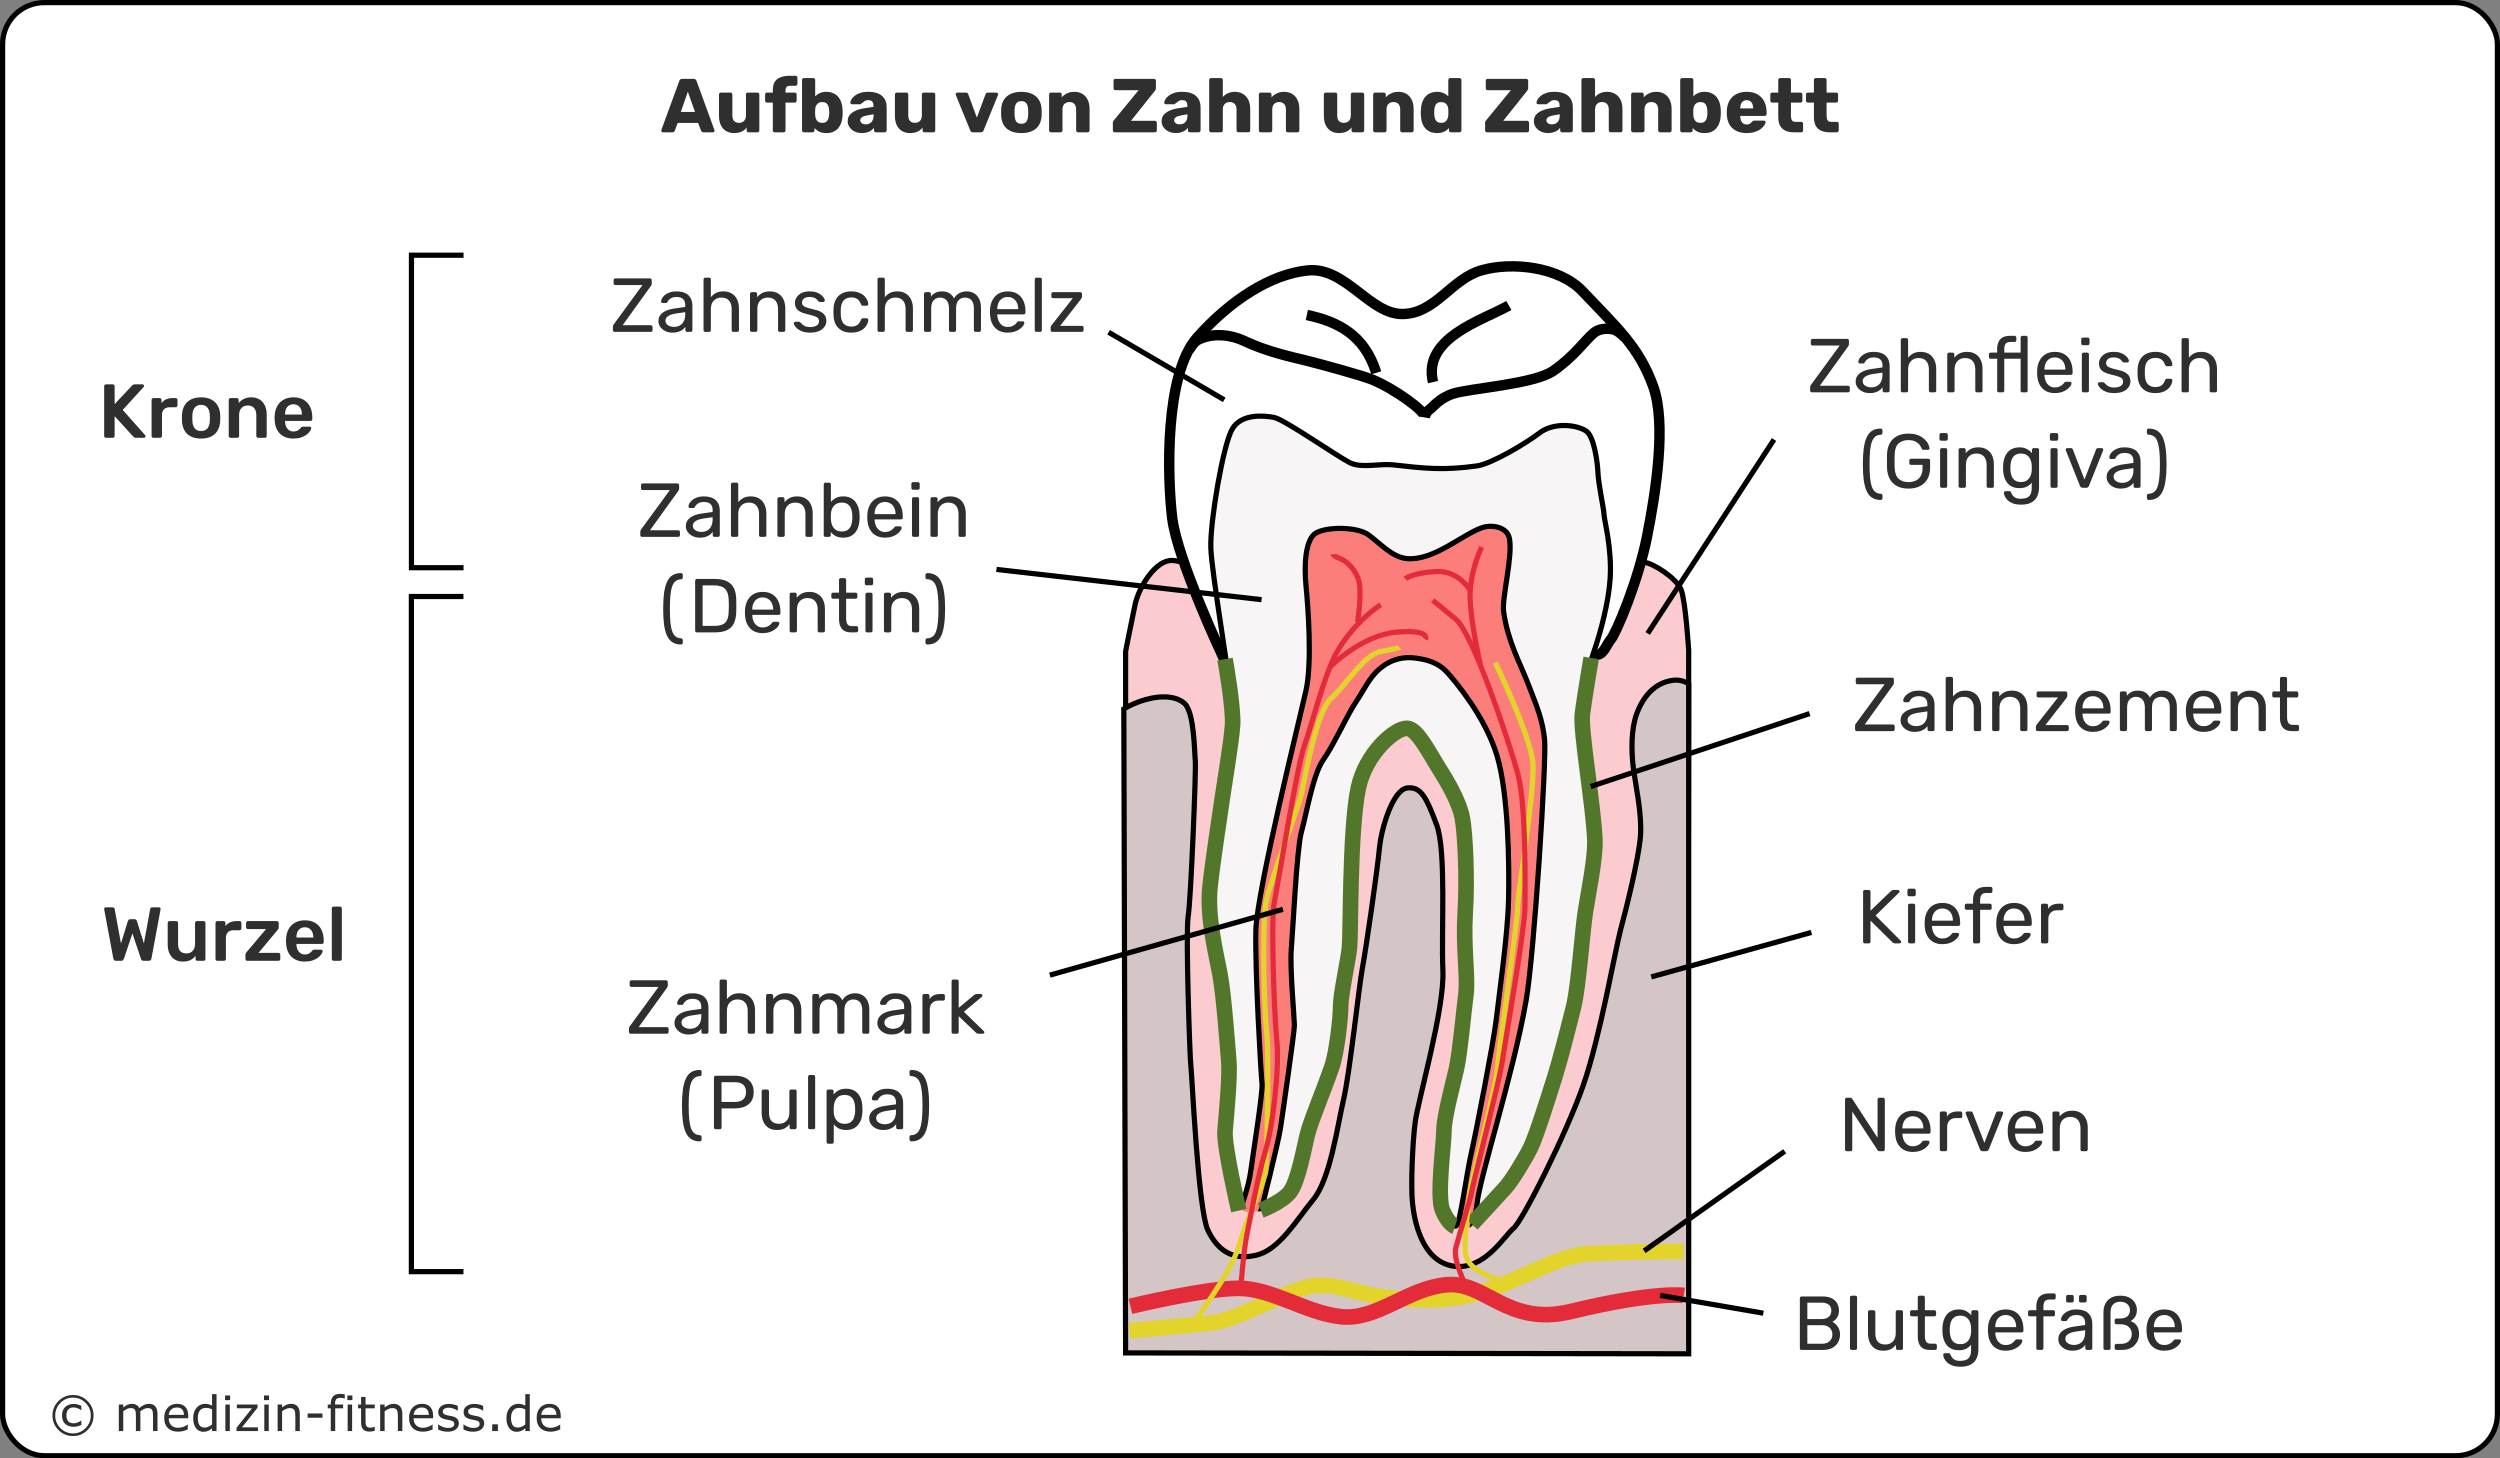
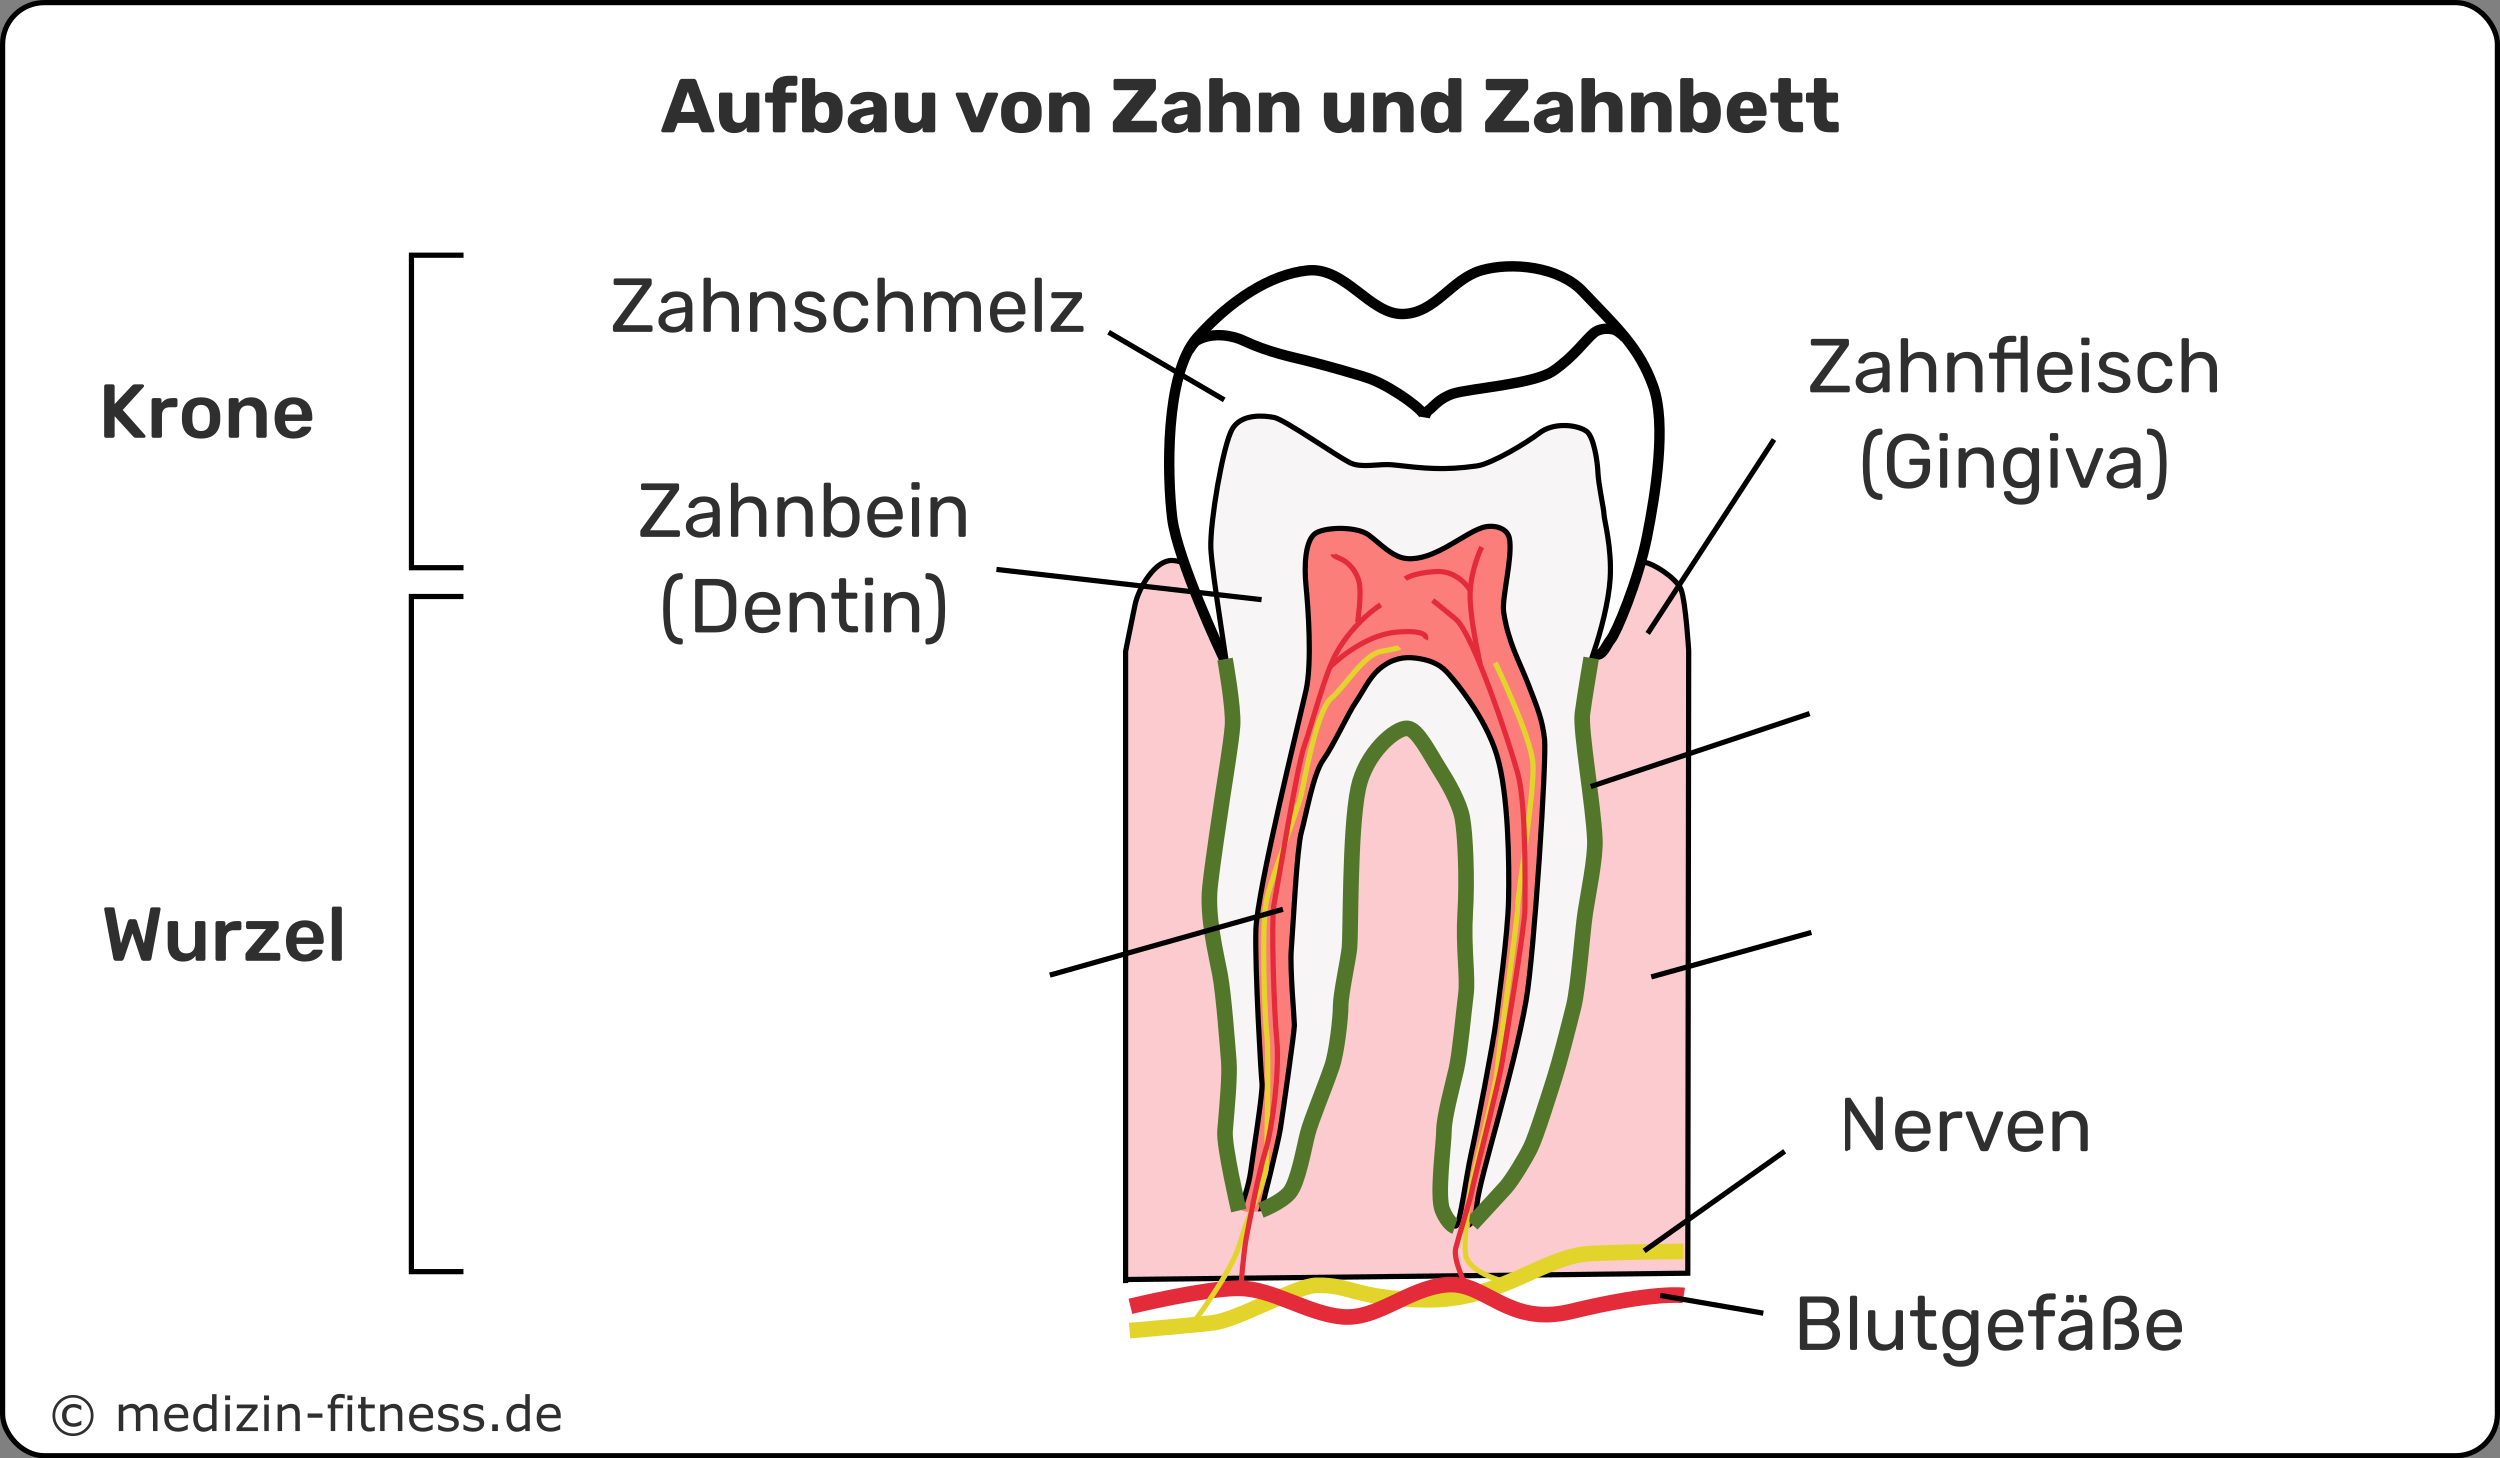
<svg xmlns="http://www.w3.org/2000/svg" xml:space="preserve" overflow="visible" height="280" width="480">
  <rect width="100%" height="100%" fill="#808080" stroke="none" />
  <defs>
    <radialGradient id="a" gradientUnits="userSpaceOnUse" cx="0" cy="0" r="21.268" gradientTransform="matrix(1 0 0 3.43 116.819 182.118)">
      <stop offset="0" stop-color="#fff" />
      <stop offset="1" stop-color="#f6dcc3" />
    </radialGradient>
    <radialGradient gradientUnits="userSpaceOnUse" r="41.181" cy="51.933" cx="96.001" id="c">
      <stop offset=".006" stop-color="#fff" />
      <stop offset="1" stop-color="#ff0" />
    </radialGradient>
    <radialGradient gradientUnits="userSpaceOnUse" r="5.89" cy="213.986" cx="254.317" id="j">
      <stop offset=".034" stop-color="#d3d9d3" />
      <stop offset=".454" stop-color="#969996" />
      <stop offset="1" stop-color="#565b5a" />
    </radialGradient>
    <radialGradient gradientUnits="userSpaceOnUse" r="5.89" cy="213.986" cx="254.317" id="e">
      <stop offset=".034" stop-color="#d3d9d3" />
      <stop offset=".454" stop-color="#969996" />
      <stop offset="1" stop-color="#565b5a" />
    </radialGradient>
    <radialGradient gradientUnits="userSpaceOnUse" r="5.89" cy="213.986" cx="254.317" id="f">
      <stop offset=".034" stop-color="#d3d9d3" />
      <stop offset=".454" stop-color="#969996" />
      <stop offset="1" stop-color="#565b5a" />
    </radialGradient>
    <radialGradient gradientUnits="userSpaceOnUse" r="5.89" cy="213.986" cx="254.317" id="g">
      <stop offset=".034" stop-color="#d3d9d3" />
      <stop offset=".454" stop-color="#969996" />
      <stop offset="1" stop-color="#565b5a" />
    </radialGradient>
    <radialGradient gradientUnits="userSpaceOnUse" r="5.89" cy="213.986" cx="254.317" id="h">
      <stop offset=".034" stop-color="#d3d9d3" />
      <stop offset=".454" stop-color="#969996" />
      <stop offset="1" stop-color="#565b5a" />
    </radialGradient>
    <radialGradient gradientTransform="matrix(1 0 0 3.43 116.819 182.118)" r="21.268" cy="0" cx="0" gradientUnits="userSpaceOnUse" id="m">
      <stop stop-color="#fff" offset="0" />
      <stop stop-color="#f6dcc3" offset="1" />
    </radialGradient>
    <radialGradient id="n" cx="96.001" cy="51.933" r="41.181" gradientUnits="userSpaceOnUse">
      <stop offset=".006" stop-color="#fff" />
      <stop offset="1" stop-color="#ff0" />
    </radialGradient>
    <radialGradient id="t" cx="254.317" cy="213.986" r="5.89" gradientUnits="userSpaceOnUse">
      <stop offset=".034" stop-color="#d3d9d3" />
      <stop offset=".454" stop-color="#969996" />
      <stop offset="1" stop-color="#565b5a" />
    </radialGradient>
    <radialGradient id="p" cx="254.317" cy="213.986" r="5.89" gradientUnits="userSpaceOnUse">
      <stop offset=".034" stop-color="#d3d9d3" />
      <stop offset=".454" stop-color="#969996" />
      <stop offset="1" stop-color="#565b5a" />
    </radialGradient>
    <radialGradient id="q" cx="254.317" cy="213.986" r="5.89" gradientUnits="userSpaceOnUse">
      <stop offset=".034" stop-color="#d3d9d3" />
      <stop offset=".454" stop-color="#969996" />
      <stop offset="1" stop-color="#565b5a" />
    </radialGradient>
    <radialGradient id="r" cx="254.317" cy="213.986" r="5.89" gradientUnits="userSpaceOnUse">
      <stop offset=".034" stop-color="#d3d9d3" />
      <stop offset=".454" stop-color="#969996" />
      <stop offset="1" stop-color="#565b5a" />
    </radialGradient>
    <radialGradient id="s" cx="254.317" cy="213.986" r="5.89" gradientUnits="userSpaceOnUse">
      <stop offset=".034" stop-color="#d3d9d3" />
      <stop offset=".454" stop-color="#969996" />
      <stop offset="1" stop-color="#565b5a" />
    </radialGradient>
    <linearGradient id="i">
      <stop offset="0" stop-color="#e32a2b" stop-opacity=".275" />
      <stop offset=".159" stop-color="#fff" />
      <stop offset="1" stop-color="#e32a2b" stop-opacity="0" />
    </linearGradient>
    <linearGradient id="o">
      <stop offset="0" stop-color="#f0f7fa" />
      <stop offset="1" stop-color="#f0f7fa" />
    </linearGradient>
    <linearGradient y2="67.916" x2="150.5" y1="67.916" x1="40.667" gradientUnits="userSpaceOnUse" id="b">
      <stop offset=".017" stop-color="#e4bc96" />
      <stop offset=".076" stop-color="#e5c09c" />
      <stop offset=".154" stop-color="#eacaac" />
      <stop offset=".241" stop-color="#f1dbc7" />
      <stop offset=".335" stop-color="#faf3ec" />
      <stop offset=".376" stop-color="#fff" />
      <stop offset=".443" stop-color="#f8ede2" />
      <stop offset=".523" stop-color="#f0dbc7" />
      <stop offset=".611" stop-color="#ebcdb1" />
      <stop offset=".707" stop-color="#e7c3a2" />
      <stop offset=".819" stop-color="#e5be99" />
      <stop offset=".983" stop-color="#e4bc96" />
    </linearGradient>
    <linearGradient id="d">
      <stop offset="0" stop-color="#f0f7fa" />
      <stop offset="1" stop-color="#f0f7fa" />
    </linearGradient>
    <linearGradient id="l">
      <stop offset="0" stop-color="#e32a2b" stop-opacity=".275" />
      <stop offset=".159" stop-color="#fff" />
      <stop offset="1" stop-color="#e32a2b" stop-opacity="0" />
    </linearGradient>
    <linearGradient id="k">
      <stop offset="0" stop-color="#e32a2b" stop-opacity=".275" />
      <stop offset=".159" stop-color="#fff" />
      <stop offset="1" stop-color="#e32a2b" stop-opacity="0" />
    </linearGradient>
  </defs>
  <g transform="translate(0 10)">
    <rect width="479" height="279" x=".5" y="-9.5" rx="8" ry="8" overflow="visible" fill="#fff" stroke="#000" />
    <g aria-label="© medizin-fitness.de" style="line-height:0%;-inkscape-font-specification:Verdana" font-weight="400" font-family="Verdana" fill="#2f2f2f" font-size="9.333">
      <path d="M15.96 259.78q0 1.631-1.158 2.789-1.153 1.153-2.784 1.153t-2.789-1.153q-1.153-1.158-1.153-2.789 0-1.632 1.153-2.785 1.157-1.157 2.789-1.157 1.631 0 2.784 1.157 1.158 1.153 1.158 2.784zm-.529 0q0-1.413-1.003-2.425-.998-1.012-2.411-1.012t-2.415 1.012q-.998 1.012-.998 2.425 0 1.413.998 2.425 1.003 1.012 2.415 1.012t2.411-1.012q1.003-1.012 1.003-2.425zm-1.814 1.809q-.392.178-.756.269-.36.087-.716.087-1.034 0-1.636-.56-.602-.56-.602-1.627 0-1.025.611-1.613.615-.588 1.627-.588.406 0 .797.109.392.109.674.237v.825h-.073q-.246-.182-.633-.342-.383-.16-.788-.16-.647 0-1.012.392-.36.387-.36 1.139 0 .725.346 1.121.351.397 1.025.397.378 0 .734-.132.36-.132.688-.369h.073zM28.237 262.765H27.38v-2.898q0-.328-.032-.633-.027-.305-.123-.488-.105-.196-.301-.296-.196-.1-.565-.1-.36 0-.72.182-.36.178-.72.456.014.105.023.246.009.137.009.274v3.258h-.857v-2.898q0-.337-.032-.638-.027-.305-.123-.488-.105-.196-.301-.292-.196-.1-.565-.1-.351 0-.706.173-.351.173-.702.442v3.801h-.857v-5.09h.857v.565q.401-.333.797-.519.401-.187.852-.187.52 0 .88.219.365.219.542.606.519-.438.948-.629.428-.196.916-.196.839 0 1.235.51.401.506.401 1.417zM34.148 260.309h-3.751q0 .469.141.82.141.346.387.57.237.219.561.328.328.109.72.109.519 0 1.044-.205.529-.21.752-.41h.046v.934q-.433.182-.884.305-.451.123-.948.123-1.267 0-1.978-.684-.711-.688-.711-1.95 0-1.249.679-1.982.684-.734 1.796-.734 1.03 0 1.586.602.56.602.56 1.709zm-.834-.656q-.005-.674-.342-1.044-.333-.369-1.016-.369-.688 0-1.098.406-.406.406-.46 1.007zM39.575 262.765h-.857v-.533q-.369.319-.77.497-.401.178-.87.178-.911 0-1.449-.702-.533-.702-.533-1.946 0-.647.182-1.153.187-.506.501-.861.31-.346.72-.529.415-.182.857-.182.401 0 .711.087.31.082.652.26v-2.206h.857zm-.857-1.253v-2.921q-.346-.155-.62-.214-.273-.059-.597-.059-.72 0-1.121.501-.401.501-.401 1.422 0 .907.31 1.381.31.469.993.469.365 0 .738-.16.374-.164.697-.419zM42.182 256.822h-.966v-.889h.966zm-.055 5.943h-.857v-5.09h.857zM47.523 262.765h-4.111v-.633l2.967-3.742h-2.903v-.715h3.969v.611l-2.981 3.755h3.058zM49.656 256.822H48.69v-.889h.966zm-.055 5.943h-.857v-5.09h.857ZM55.562 262.765h-.857v-2.898q0-.351-.041-.656-.041-.31-.15-.483-.114-.191-.328-.283-.214-.096-.556-.096-.351 0-.734.173-.383.173-.734.442v3.801h-.857v-5.09h.857v.565q.401-.333.829-.519.428-.187.88-.187.825 0 1.258.497.433.497.433 1.431zM59.91 260.208h-2.844v-.825h2.844zM64.198 256.503h-.046q-.141-.041-.369-.082-.228-.046-.401-.046-.551 0-.802.246-.246.242-.246.88v.173h1.545v.72h-1.518v4.37h-.857v-4.37h-.579v-.72h.579v-.169q0-.907.451-1.39.451-.488 1.303-.488.287 0 .515.027.232.027.424.064zM65.661 256.822h-.966v-.889h.966zm-.055 5.943H64.75v-5.09h.857zM69.954 262.719q-.242.064-.529.105-.282.041-.506.041-.779 0-1.185-.419-.406-.419-.406-1.344v-2.707h-.579v-.72h.579v-1.463h.857v1.463h1.768v.72H68.186v2.32q0 .401.018.629.018.223.128.419.1.182.273.269.178.082.538.082.21 0 .438-.059.228-.064.328-.105h.046zM75.25 262.765h-.857v-2.898q0-.351-.041-.656-.041-.31-.15-.483-.114-.191-.328-.283-.214-.096-.556-.096-.351 0-.734.173-.383.173-.734.442v3.801h-.857v-5.09h.857v.565q.401-.333.829-.519.428-.187.88-.187.825 0 1.258.497.433.497.433 1.431zM81.161 260.309H77.41q0 .469.141.82.141.346.387.57.237.219.56.328.328.109.72.109.52 0 1.044-.205.529-.21.752-.41h.045v.934q-.433.182-.884.305-.451.123-.948.123-1.267 0-1.978-.684-.711-.688-.711-1.95 0-1.249.679-1.982.684-.734 1.796-.734 1.03 0 1.586.602.56.602.56 1.709zm-.834-.656q-.005-.674-.342-1.044-.333-.369-1.016-.369-.688 0-1.098.406-.406.406-.46 1.007zM86.096 261.298q0 .697-.579 1.144-.574.447-1.572.447-.565 0-1.039-.132-.469-.137-.788-.296v-.962h.046q.406.305.902.488.497.178.953.178.565 0 .884-.182.319-.182.319-.574 0-.301-.173-.456-.173-.155-.665-.264-.182-.041-.479-.096-.292-.055-.533-.118-.67-.178-.952-.519-.278-.346-.278-.848 0-.315.128-.593.132-.278.397-.497.255-.214.647-.337.397-.128.884-.128.456 0 .921.114.469.109.779.269v.916h-.046q-.328-.241-.797-.406-.469-.169-.921-.169-.469 0-.793.182-.324.178-.324.533 0 .315.196.474.191.16.62.26.237.055.529.109.296.055.492.1.597.137.92.469.324.337.324.893zM90.963 261.298q0 .697-.579 1.144-.574.447-1.572.447-.565 0-1.039-.132-.469-.137-.788-.296v-.962h.045q.406.305.902.488.497.178.953.178.565 0 .884-.182.319-.182.319-.574 0-.301-.173-.456-.173-.155-.665-.264-.182-.041-.478-.096-.292-.055-.533-.118-.67-.178-.952-.519-.278-.346-.278-.848 0-.315.128-.593.132-.278.396-.497.255-.214.647-.337.397-.128.884-.128.456 0 .921.114.469.109.779.269v.916h-.046q-.328-.241-.797-.406-.469-.169-.921-.169-.469 0-.793.182-.324.178-.324.533 0 .315.196.474.191.16.62.26.237.055.529.109.296.055.492.1.597.137.92.469.324.337.324.893zM93.593 262.765H92.504v-1.299h1.089zM99.713 262.765h-.857v-.533q-.369.319-.77.497-.401.178-.87.178-.911 0-1.449-.702-.533-.702-.533-1.946 0-.647.182-1.153.187-.506.501-.861.31-.346.72-.529.415-.182.857-.182.401 0 .711.087.31.082.652.26v-2.206h.857zm-.857-1.253v-2.921q-.346-.155-.62-.214-.273-.059-.597-.059-.72 0-1.121.501-.401.501-.401 1.422 0 .907.31 1.381.31.469.994.469.365 0 .738-.16.374-.164.697-.419zM105.661 260.309H101.91q0 .469.141.82.141.346.387.57.237.219.56.328.328.109.72.109.52 0 1.044-.205.529-.21.752-.41h.045v.934q-.433.182-.884.305-.451.123-.948.123-1.267 0-1.978-.684-.711-.688-.711-1.95 0-1.249.679-1.982.684-.734 1.796-.734 1.03 0 1.586.602.56.602.56 1.709zm-.834-.656q-.005-.674-.342-1.044-.333-.369-1.016-.369-.688 0-1.098.406-.406.406-.46 1.007z" style="line-height:1.25;-inkscape-font-specification:Verdana" transform="translate(2 2)" />
    </g>
  </g>
  <path d="m216.115 245.665 107.942-1.208.172-119.564s-.587-9.408-1.445-11.651c-.858-2.243-5.463-5.145-7.004-5.25-2.424-.166-2.296 2.907-3.174 5.342-1.098 3.048-14.804 1.38-14.804 1.38l-5.148-14.148-46.334-1.035-8.58 28.468-7.272-13.431s.324-6.683-5.373-6.955c-3.257-.156-6.476 5.211-7.162 8.489-.686 3.278-1.815 8.964-1.815 8.964v121.289z" overflow="visible" fill="#fccbcf" fill-rule="evenodd" stroke="#000" />
  <path d="M234.707 125.871s-8.682-18.427-9.647-26.428c-.965-8.001-1.447-27.641 4.823-34.672 6.27-7.032 13.988-12.123 21.223-12.851 7.235-.727 11.907 8.499 18.253 8.372 6.288-.127 9.239-6.674 15.027-8.372 5.788-1.697 14.957-.753 19.471 4.02 6.519 6.894 10.83 10.635 13.569 18.287 2.562 7.158.482 20.367-1.206 28.853s-5.925 18.546-6.994 19.767c-.838.957-1.472 3.357-3.135 2.782-.232-.08-5.98-.028-5.98-.028l-10.315-32.082-41.752.609-4.049 31.695z" overflow="visible" fill="#fff" fill-rule="evenodd" stroke="#000" stroke-width="2" />
  <path d="M228.287 67.228s.848-1.513 1.6-1.915c3.099-1.656 6.882-.854 8.838.077 4.699 2.237 9.599 3.217 12.342 3.906 2.743.689 10.5 2.812 12.418 3.6 4.259 1.75 10.187 6.023 10.056 7.2 0 0 .229-.996.914-1.455.686-.46 1.879-2.199 4.571-3.064 3.182-1.022 15.475-1.799 19.199-4.366 4.034-2.781 6.099-5.881 7.771-7.277.895-.747 2.281-.989 3.733-.689.982.203 2.286 1.609 2.286 1.609" overflow="visible" fill="none" stroke="#000" stroke-width="2" />
  <path d="m245.776 95.973 50.01 1.282 1.282 22.654 3.847 46.163-6.412 38.469-7.266 21.372-4.274 9.404c-.947.361-1.949.639-3.42.214l-.855-9.19 7.48-53.643-13.037-39.324-15.815 12.609-5.343 55.353-8.762 30.989c-2.188.346-4.447.776-5.343-.427v-67.962z" fill="#fb7e7b" fill-rule="evenodd" />
  <path d="M238.378 231.545s1.376-3.755 1.769-6.719c.393-2.964 2.359-15.217 2.162-16.798-.197-1.581-1.376-21.937-1.179-29.446.197-7.51 8.453-40.711 9.632-46.047 1.179-5.336.393-16.008 0-19.96-.393-3.953-.197-9.091 1.966-10.277 2.162-1.186 7.863-1.186 10.025.395 2.162 1.581 4.528 4.267 7.273 4.545 5.228.529 10.765-4.672 14.546-5.929 1.948-.648 4.808-.124 5.237 2.079.675 3.471-1.505 11.52-1.109 14.127.896 5.888 2.949 9.288 4.718 13.834 1.769 4.545 2.752 6.917 3.145 10.672.393 3.755-1.974 40.981-3.538 49.999-2.492 14.369-8.94 33.993-9.435 39.13-.095.984-.59 3.162-.59 3.162s5.977-5.543 10.025-11.858c1.905-2.971 8.846-26.482 9.435-30.632.59-4.15 2.219-17.771 2.555-21.146.286-2.87 1.179-5.716 1.179-9.881 0-2.174-2.752-21.344-2.162-25.296.59-3.953.59-6.324 1.966-10.277 1.376-3.953 2.86-9.723 3.145-14.031.394-5.947-1.179-11.462-1.179-12.45 0-.988-1.084-5.644-1.179-8.3-.05-1.397-.694-6.718-2.272-7.707-2.09-1.311-6.377-1.581-8.933.395-2.555 1.976-9.237 5.939-11.991 6.324-6.383.893-10.043.493-16.119-.198-2.571-.292-6.031.695-8.256-.395-2.357-1.155-12.58-8.3-14.546-8.696-1.966-.395-6.29-.79-8.059 2.174-1.769 2.964-4.325 17.984-4.128 22.925.197 4.941 3.538 24.308 3.538 26.482 0 2.174.393 10.87-.786 18.379-1.179 7.51-2.359 14.427-2.752 20.158-.393 5.731 3.342 23.122 3.342 28.261 0 5.138.091 11.043 0 14.031-.071 2.319-1.028 5.478-.976 7.905.065 3.022 3.532 11.067 3.532 11.067z" overflow="visible" fill="#f7f5f5" fill-rule="evenodd" stroke="#000" />
-   <path d="M250.915 60.475c5.901 1.26 11.058 3.769 13.332 11.106M275.142 73.356c-2.073-8.521 9.52-11.825 14.551-14.706" overflow="visible" fill="none" stroke="#000" stroke-width="2" />
  <path d="M242.246 232.033s3.14-12.476 3.588-15.332c.449-2.856 2.691-18.639 2.691-19.842 0-1.202-.897-11.123-.598-14.581.299-3.457 1.046-19.391 1.944-22.548.897-3.157 2.243-11.123 4.186-13.829 1.944-2.706 4.774-8.937 6.28-11.123 1.346-1.954 2.542-4.66 4.485-6.313 2.408-2.048 4.784-2.405 7.027-2.104 2.243.301 4.336.902 5.981 2.706 1.645 1.804 7.326 8.568 9.569 15.934 2.243 7.366 2.392 21.044 2.243 27.809-.149 6.764-1.944 19.241-2.392 23.149-.449 3.908-3.887 21.646-4.784 25.554-.897 3.908-2.093 13.228-2.841 13.829-.748.601-3.14-2.405-2.99-4.96.149-2.555 0-13.529 1.196-17.437 1.196-3.908 2.99-15.332 3.289-17.587.299-2.255.748-15.934.449-18.94-.299-3.006-.126-15.456-.598-18.038-1.346-7.366-3.506-8.579-4.785-11.124-1.593-3.172-4.784-7.516-6.429-7.366-1.645.15-7.027 4.81-8.373 9.169-1.16 3.757-2.093 17.136-2.093 20.593s0 12.627-1.047 17.287c-1.047 4.66-1.196 14.882-2.99 19.241-1.794 4.359-3.518 9.336-4.037 11.424-1.047 4.209-2.243 10.973-4.934 12.627-2.691 1.653-4.037 1.804-4.037 1.804z" overflow="visible" fill="#f7f5f5" fill-rule="evenodd" stroke="#000" />
-   <path d="m216.115 259.759 108.113.173V131.276s-1.161-.769-2.574-.69c-2.34.13-5.51 1.451-7.379 6.384-1.127 2.974-1.071 7.246-.686 10.352.402 3.247 1.716 8.972 1.373 13.285-.343 4.313-2.746 13.975-3.776 17.771-1.03 3.796-3.947 20.704-7.207 30.02-3.261 9.317-11.669 26.052-13.386 27.433-1.716 1.38-5.663 8.281-11.669 7.246-6.006-1.035-7.379-8.799-7.722-12.077-.343-3.278-.016-11.463.515-15.528.573-4.385 5.663-21.739 5.32-29.158-.343-7.419.686-22.947-1.201-27.95-1.888-5.003-2.917-7.419-5.663-7.074-2.746.345-4.977 7.764-5.32 11.56-.343 3.796-2.574 19.323-3.26 22.947-.686 3.623-2.403 20.014-3.604 25.19-1.201 5.176-2.574 15.355-5.835 19.323-3.261 3.968-6.521 9.662-10.983 10.697-4.462 1.035-7.379-.863-9.267-4.831-1.888-3.968-3.089-30.71-3.261-31.573-.172-.863-1.03-25.535-.515-28.64.515-3.106 1.544-28.295 1.373-29.848-.172-1.553-.172-9.317-2.059-11.042-1.888-1.725-5.486-1.547-8.752-.345-1.824.671-2.917 1.38-2.917 1.38z" overflow="visible" fill="#d4c6c6" fill-rule="evenodd" stroke="#000" />
  <path d="M235.205 126.547s1.683 9.353 1.442 12.719c-.24 3.365-1.442 10.337-1.923 13.702-.481 3.365-1.833 12.021-2.404 17.308-.62 5.741 1.202 12.981 1.923 16.827.721 3.846 1.442 13.702 1.683 16.587.24 2.885-.33 8.784-.721 13.461-.241 2.885 2.644 15.283 2.644 15.283M242.076 232.383s3.823-1.436 5.486-3.376c1.688-1.969 2.813-8.72 3.516-11.393.703-2.672 2.922-7.859 4.641-12.799.943-2.709 1.688-9.424 1.688-11.674 0-2.25 1.407-8.58 1.688-11.111.281-2.532 0-22.505 1.688-30.662 1.406-6.795 7.179-11.694 9.424-11.534 1.969.141 4.22 4.782 6.189 7.877 1.549 2.435 3.798 6.329 4.36 9.283.563 2.954.984 11.682.563 18.285-.414 6.496.563 12.377.141 15.613-.422 3.235-1.125 11.252-1.829 14.347-.703 3.094-2.391 9.283-2.391 11.815 0 2.532-1.407 12.659-.281 15.331 1.125 2.672 2.391 3.094 2.391 3.094M282.584 235.055s5.204-5.626 6.47-7.033c1.266-1.407 3.657-5.345 4.782-7.595 1.125-2.25 3.657-10.408 4.641-13.503.985-3.094 2.532-9.142 3.657-13.643.931-3.724 1.688-14.487 2.251-18.144.563-3.657 1.978-10.409 1.828-13.925-.287-6.758-2.813-20.957-2.391-24.192.422-3.235 1.688-10.69 1.688-10.69" overflow="visible" fill="none" stroke="#52772b" stroke-width="3" />
  <path d="M89 49H79v60h10" fill="none" stroke="#000" />
  <path d="M88.984 114.528h-10v129.628h10" overflow="visible" fill="none" stroke="#000" />
  <path d="M216.88 255.475s10.85-.915 15.849-1.471c4.999-.555 16.069-7.126 19.996-7.221 6.824-.164 7.776 2.777 21.662 2.777s22.043-8.489 31.105-8.887c9.778-.429 17.742-.391 17.742-.391" fill="none" stroke="#e3d42b" stroke-width="3" />
  <path d="M217.039 250.815s14.249-3.463 20.74-3.463c6.491 0 12.982 4.783 19.815 5.466 6.833.683 12.64-5.466 20.157-6.149 7.516-.683 11.629 8.1 23.915 5.125 16.163-3.914 21.619-3.071 21.619-3.071" stroke="#e32b3a" stroke-width="3" fill="none" />
  <path d="M228.767 254.43s7.632-9.98 9.198-15.46c1.565-5.479 4.892-12.329 5.088-14.286.196-1.957.587-23.092.196-25.832-.391-2.74-1.174-21.722 0-26.419 1.174-4.697 6.067-17.417 6.654-20.157.587-2.74 2.935-15.851 5.675-18.2 2.74-2.348 6.262-8.415 9.589-9.002 3.327-.587 3.523-.783 3.523-.783" fill="none" stroke="#e3d42b" />
  <path d="M238.227 247.13s.554-6.925 1.108-9.695c.554-2.77 2.216-11.911 3.601-16.343 1.385-4.432 2.77-15.79 2.216-21.33-.554-5.54-1.108-23.269-.554-26.039.554-2.77 4.432-26.593 5.817-30.471 1.385-3.878 3.886-13.681 6.094-17.729 3.324-6.094 8.587-9.418 8.587-9.418" fill="none" stroke="#e32b3a" />
  <path d="M288.063 245.82s-6.066-1.566-6.654-4.892c-.587-3.327 1.174-14.09 1.174-14.09s4.697-18.395 4.892-21.526c.196-3.131 3.914-28.376 3.914-31.115 0-2.74 3.327-22.309 2.935-27.593-.391-5.284-7.241-19.374-7.241-19.374" fill="none" stroke="#e3d42b" />
  <path d="M281.44 246.853s-2.493-4.986-1.939-7.202c.554-2.216 2.77-9.141 3.047-10.803.277-1.662 5.263-21.053 5.817-24.654.554-3.601 4.432-26.039 4.432-29.917s.277-19.668-1.385-25.762c-1.662-6.094-8.587-26.87-11.911-29.64-3.324-2.77-4.432-3.601-4.432-3.601M255.402 128.017s6.094-6.094 12.742-6.648c6.648-.554 5.54 1.385 5.54 1.385M260.665 119.453s.831-5.54.277-7.756c-.554-2.216-2.216-3.878-3.601-4.432-1.385-.554-1.385-.831-1.385-.831" fill="none" stroke="#e32b3a" />
  <path d="M284.211 127.463s-1.662-6.925-1.939-12.188c-.277-5.263 2.216-10.249 2.216-10.249" fill="none" stroke="#e32b3a" />
  <path d="M282.272 113.335s-2.216-3.878-6.648-3.601c-4.432.277-5.817 1.385-5.817 1.385" fill="none" stroke="#e32b3a" />
  <path d="m212.848 63.794 22.206 12.982M191.317 109.331l50.904 5.808M201.566 187.224l44.755-12.641M340.612 84.391l-24.256 37.238M347.445 137.004l-42.021 14.007M347.786 179.025l-30.747 8.541M342.662 221.046l-26.989 19.132M338.562 252.135l-19.815-3.416" fill="none" stroke="#000" />
  <g aria-label="Aufbau von Zahn und Zahnbett" style="line-height:1.25;-inkscape-font-specification:'Rubik Bold';font-variant-ligatures:normal;font-variant-position:normal;font-variant-caps:normal;font-variant-numeric:normal;font-variant-alternates:normal;font-feature-settings:normal;text-indent:0;text-align:center;text-decoration-line:none;text-decoration-style:solid;text-decoration-color:#000;text-transform:none;text-orientation:mixed;white-space:normal;shape-padding:0" font-weight="700" font-size="14.667" font-family="Rubik" letter-spacing="0" word-spacing="0" text-anchor="middle" fill="#2f2f2f">
    <path d="M127.269 15.403q-.117 0-.22-.088-.088-.103-.088-.22 0-.073.015-.132l3.447-9.416q.044-.161.176-.279.147-.132.396-.132h2.171q.249 0 .381.132.147.117.191.279l3.432 9.416q.029.059.029.132 0 .117-.103.22-.088.088-.22.088h-1.804q-.22 0-.337-.103-.103-.117-.132-.205l-.572-1.496h-3.916l-.557 1.496q-.029.088-.132.205-.103.103-.352.103zm3.447-3.916h2.728l-1.379-3.872zM140.922 15.55q-.836 0-1.496-.381-.645-.381-1.012-1.115-.367-.748-.367-1.819V8.143q0-.161.103-.264.103-.103.264-.103h1.833q.161 0 .264.103.103.103.103.264v4.004q0 1.437 1.291 1.437.601 0 .953-.367.367-.381.367-1.071V8.143q0-.161.103-.264.103-.103.264-.103h1.833q.161 0 .264.103.103.103.103.264v6.893q0 .161-.103.264-.103.103-.264.103h-1.701q-.147 0-.264-.103-.103-.103-.103-.264v-.557q-.381.528-.997.807-.601.264-1.437.264zM148.749 15.403q-.147 0-.264-.103-.103-.103-.103-.264V9.698h-1.115q-.161 0-.264-.103-.103-.103-.103-.264V8.143q0-.161.103-.264.103-.103.264-.103h1.115V7.307q0-.997.381-1.599.396-.616 1.115-.88.719-.279 1.716-.279h1.144q.147 0 .249.103.117.103.117.264v1.188q0 .161-.117.264-.103.103-.249.103h-1.027q-.499 0-.704.235-.191.235-.191.675v.396h1.775q.147 0 .249.103.117.103.117.264v1.188q0 .161-.117.264-.103.103-.249.103h-1.775v5.339q0 .161-.103.264-.103.103-.264.103zM158.655 15.55q-.821 0-1.379-.279-.543-.279-.895-.704v.469q0 .161-.117.264-.103.103-.249.103h-1.657q-.161 0-.264-.103-.103-.103-.103-.264v-9.68q0-.161.103-.264.103-.103.264-.103h1.789q.161 0 .264.103.103.103.103.264V8.495q.352-.381.88-.616.543-.249 1.261-.249.733 0 1.291.249.572.235.968.689.396.455.616 1.085.22.631.249 1.423.015.279.015.513 0 .22-.015.513-.029.821-.264 1.467-.22.631-.616 1.085-.396.44-.953.675-.557.22-1.291.22zm-.792-1.965q.499 0 .777-.205t.396-.557q.132-.352.161-.777.029-.455 0-.909-.029-.425-.161-.777-.117-.352-.396-.557-.279-.205-.777-.205-.455 0-.748.205-.293.191-.44.513-.147.308-.161.675-.015.279-.015.543 0 .264.015.557.015.396.147.733.132.337.425.557.293.205.777.205zM165.531 15.55q-.792 0-1.423-.293-.616-.308-.983-.821-.367-.513-.367-1.159 0-1.041.851-1.643.851-.616 2.259-.836l1.833-.279v-.205q0-.528-.22-.807-.22-.279-.807-.279-.352 0-.587.132-.22.132-.396.293-.161.147-.337.249-.029.059-.073.088-.029.029-.088.029h-1.599q-.147 0-.249-.088-.088-.103-.073-.235 0-.264.191-.601.205-.352.616-.689.411-.337 1.056-.557.645-.22 1.555-.22.953 0 1.628.22.675.22 1.085.616.425.396.631.939.205.528.205 1.173v4.459q0 .161-.117.264-.103.103-.249.103h-1.701q-.161 0-.264-.103-.103-.103-.103-.264v-.513q-.191.279-.513.513-.323.235-.763.367-.425.147-.997.147zm.689-1.672q.425 0 .763-.176.352-.191.543-.572.205-.396.205-.983v-.205l-1.247.22q-.689.117-1.012.367-.308.235-.308.557 0 .249.147.425.147.176.381.279.235.088.528.088zM174.696 15.55q-.836 0-1.496-.381-.645-.381-1.012-1.115-.367-.748-.367-1.819V8.143q0-.161.103-.264.103-.103.264-.103h1.833q.161 0 .264.103.103.103.103.264v4.004q0 1.437 1.291 1.437.601 0 .953-.367.367-.381.367-1.071V8.143q0-.161.103-.264.103-.103.264-.103h1.833q.161 0 .264.103.103.103.103.264v6.893q0 .161-.103.264-.103.103-.264.103h-1.701q-.147 0-.264-.103-.103-.103-.103-.264v-.557q-.381.528-.997.807-.601.264-1.437.264zM186.782 15.403q-.22 0-.323-.103-.103-.117-.176-.264l-2.772-6.805q-.029-.059-.029-.132 0-.132.088-.22.103-.103.249-.103h1.657q.191 0 .293.103.103.103.132.205l1.657 4.503 1.672-4.503q.029-.103.132-.205.103-.103.293-.103h1.657q.132 0 .235.103.103.088.103.22 0 .073-.029.132l-2.772 6.805q-.059.147-.176.264-.103.103-.337.103zM196.099 15.55q-1.232 0-2.083-.396-.836-.396-1.291-1.129-.44-.748-.499-1.775-.015-.293-.015-.66 0-.381.015-.66.059-1.041.528-1.775.469-.733 1.305-1.129.851-.396 2.039-.396 1.203 0 2.039.396.851.396 1.32 1.129.469.733.528 1.775.015.279.015.66 0 .367-.015.66-.059 1.027-.513 1.775-.44.733-1.291 1.129-.836.396-2.083.396zm0-1.789q.66 0 .953-.396.308-.396.352-1.188.015-.22.015-.587 0-.367-.015-.587-.044-.777-.352-1.173-.293-.411-.953-.411-.645 0-.953.411-.308.396-.337 1.173-.015.22-.015.587 0 .367.015.587.029.792.337 1.188.308.396.953.396zM201.795 15.403q-.161 0-.264-.103-.103-.103-.103-.264V8.143q0-.161.103-.264.103-.103.264-.103h1.687q.161 0 .264.103.103.103.103.264v.557q.381-.455.997-.763.616-.308 1.452-.308.851 0 1.496.381.66.381 1.027 1.129.381.733.381 1.804v4.092q0 .161-.117.264-.103.103-.249.103h-1.848q-.147 0-.264-.103-.103-.103-.103-.264v-4.004q0-.689-.337-1.056-.323-.381-.968-.381-.601 0-.968.381-.352.367-.352 1.056v4.004q0 .161-.117.264-.103.103-.249.103zM214.034 15.403q-.161 0-.264-.103-.103-.117-.103-.264V13.599q0-.205.073-.337.088-.132.147-.191l4.723-5.749h-4.444q-.147 0-.264-.103-.103-.103-.103-.264V5.503q0-.161.103-.264.117-.103.264-.103h7.392q.161 0 .264.103.117.103.117.264v1.423q0 .161-.059.279-.044.117-.132.22l-4.591 5.764h4.576q.161 0 .264.117.117.103.117.264v1.467q0 .161-.117.264-.103.103-.264.103zM225.802 15.55q-.792 0-1.423-.293-.616-.308-.983-.821-.367-.513-.367-1.159 0-1.041.851-1.643.851-.616 2.259-.836l1.833-.279v-.205q0-.528-.22-.807-.22-.279-.807-.279-.352 0-.587.132-.22.132-.396.293-.161.147-.337.249-.029.059-.073.088-.029.029-.088.029h-1.599q-.147 0-.249-.088-.088-.103-.073-.235 0-.264.191-.601.205-.352.616-.689.411-.337 1.056-.557.645-.22 1.555-.22.953 0 1.628.22.675.22 1.085.616.425.396.631.939.205.528.205 1.173v4.459q0 .161-.117.264-.103.103-.249.103h-1.701q-.161 0-.264-.103-.103-.103-.103-.264v-.513q-.191.279-.513.513-.323.235-.763.367-.425.147-.997.147zm.689-1.672q.425 0 .763-.176.352-.191.543-.572.205-.396.205-.983v-.205l-1.247.22q-.689.117-1.012.367-.308.235-.308.557 0 .249.147.425.147.176.381.279.235.088.528.088zM232.532 15.403q-.161 0-.264-.103-.103-.103-.103-.264v-9.68q0-.161.103-.264.103-.103.264-.103h1.877q.161 0 .264.103.103.103.103.264V8.627q.396-.455.968-.719.587-.279 1.349-.279.851 0 1.511.381.675.381 1.056 1.129.381.733.381 1.804v4.092q0 .161-.103.264-.103.103-.264.103h-1.892q-.147 0-.264-.103-.103-.103-.103-.264v-4.004q0-.689-.337-1.056-.323-.381-.968-.381-.601 0-.968.381-.367.367-.367 1.056v4.004q0 .161-.103.264-.103.103-.264.103zM242.071 15.403q-.161 0-.264-.103-.103-.103-.103-.264V8.143q0-.161.103-.264.103-.103.264-.103h1.687q.161 0 .264.103.103.103.103.264v.557q.381-.455.997-.763.616-.308 1.452-.308.851 0 1.496.381.66.381 1.027 1.129.381.733.381 1.804v4.092q0 .161-.117.264-.103.103-.249.103h-1.848q-.147 0-.264-.103-.103-.103-.103-.264v-4.004q0-.689-.337-1.056-.323-.381-.968-.381-.601 0-.968.381-.352.367-.352 1.056v4.004q0 .161-.117.264-.103.103-.249.103zM257.053 15.55q-.836 0-1.496-.381-.645-.381-1.012-1.115-.367-.748-.367-1.819V8.143q0-.161.103-.264.103-.103.264-.103h1.833q.161 0 .264.103.103.103.103.264v4.004q0 1.437 1.291 1.437.601 0 .953-.367.367-.381.367-1.071V8.143q0-.161.103-.264.103-.103.264-.103h1.833q.161 0 .264.103.103.103.103.264v6.893q0 .161-.103.264-.103.103-.264.103h-1.701q-.147 0-.264-.103-.103-.103-.103-.264v-.557q-.381.528-.997.807-.601.264-1.437.264zM264.014 15.403q-.161 0-.264-.103-.103-.103-.103-.264V8.143q0-.161.103-.264.103-.103.264-.103h1.687q.161 0 .264.103.103.103.103.264v.557q.381-.455.997-.763.616-.308 1.452-.308.851 0 1.496.381.66.381 1.027 1.129.381.733.381 1.804v4.092q0 .161-.117.264-.103.103-.249.103h-1.848q-.147 0-.264-.103-.103-.103-.103-.264v-4.004q0-.689-.337-1.056-.323-.381-.968-.381-.601 0-.968.381-.352.367-.352 1.056v4.004q0 .161-.117.264-.103.103-.249.103zM275.917 15.55q-.704 0-1.276-.22-.557-.235-.968-.675-.396-.455-.616-1.085-.22-.645-.249-1.467-.015-.293-.015-.513 0-.235.015-.513.029-.792.249-1.423.22-.631.616-1.085.396-.455.968-.689.572-.249 1.276-.249.733 0 1.261.249.528.235.895.616V5.356q0-.161.103-.264.103-.103.264-.103h1.789q.147 0 .249.103.117.103.117.264v9.68q0 .161-.117.264-.103.103-.249.103h-1.657q-.161 0-.264-.103-.103-.103-.103-.264v-.469q-.352.425-.909.704-.557.279-1.379.279zm.792-1.965q.499 0 .777-.205.293-.22.425-.557.147-.337.161-.733.015-.293.015-.557t-.015-.543q-.015-.367-.161-.675-.147-.323-.44-.513-.293-.205-.763-.205-.484 0-.777.205-.279.205-.396.557-.117.352-.147.777-.044.455 0 .909.029.425.147.777.117.352.396.557.293.205.777.205zM285.505 15.403q-.161 0-.264-.103-.103-.117-.103-.264V13.599q0-.205.073-.337.088-.132.147-.191l4.723-5.749h-4.444q-.147 0-.264-.103-.103-.103-.103-.264V5.503q0-.161.103-.264.117-.103.264-.103h7.392q.161 0 .264.103.117.103.117.264v1.423q0 .161-.059.279-.044.117-.132.22l-4.591 5.764h4.576q.161 0 .264.117.117.103.117.264v1.467q0 .161-.117.264-.103.103-.264.103zM297.274 15.55q-.792 0-1.423-.293-.616-.308-.983-.821-.367-.513-.367-1.159 0-1.041.851-1.643.851-.616 2.259-.836l1.833-.279v-.205q0-.528-.22-.807-.22-.279-.807-.279-.352 0-.587.132-.22.132-.396.293-.161.147-.337.249-.029.059-.073.088-.029.029-.088.029h-1.599q-.147 0-.249-.088-.088-.103-.073-.235 0-.264.191-.601.205-.352.616-.689.411-.337 1.056-.557.645-.22 1.555-.22.953 0 1.628.22.675.22 1.085.616.425.396.631.939.205.528.205 1.173v4.459q0 .161-.117.264-.103.103-.249.103h-1.701q-.161 0-.264-.103-.103-.103-.103-.264v-.513q-.191.279-.513.513-.323.235-.763.367-.425.147-.997.147zm.689-1.672q.425 0 .763-.176.352-.191.543-.572.205-.396.205-.983v-.205l-1.247.22q-.689.117-1.012.367-.308.235-.308.557 0 .249.147.425.147.176.381.279.235.088.528.088zM304.003 15.403q-.161 0-.264-.103-.103-.103-.103-.264v-9.68q0-.161.103-.264.103-.103.264-.103h1.877q.161 0 .264.103.103.103.103.264V8.627q.396-.455.968-.719.587-.279 1.349-.279.851 0 1.511.381.675.381 1.056 1.129.381.733.381 1.804v4.092q0 .161-.103.264-.103.103-.264.103h-1.892q-.147 0-.264-.103-.103-.103-.103-.264v-4.004q0-.689-.337-1.056-.323-.381-.968-.381-.601 0-.968.381-.367.367-.367 1.056v4.004q0 .161-.103.264-.103.103-.264.103zM313.542 15.403q-.161 0-.264-.103-.103-.103-.103-.264V8.143q0-.161.103-.264.103-.103.264-.103h1.687q.161 0 .264.103.103.103.103.264v.557q.381-.455.997-.763.616-.308 1.452-.308.851 0 1.496.381.66.381 1.027 1.129.381.733.381 1.804v4.092q0 .161-.117.264-.103.103-.249.103h-1.848q-.147 0-.264-.103-.103-.103-.103-.264v-4.004q0-.689-.337-1.056-.323-.381-.968-.381-.601 0-.968.381-.352.367-.352 1.056v4.004q0 .161-.117.264-.103.103-.249.103zM327.264 15.55q-.821 0-1.379-.279-.543-.279-.895-.704v.469q0 .161-.117.264-.103.103-.249.103h-1.657q-.161 0-.264-.103-.103-.103-.103-.264v-9.68q0-.161.103-.264.103-.103.264-.103h1.789q.161 0 .264.103.103.103.103.264V8.495q.352-.381.88-.616.543-.249 1.261-.249.733 0 1.291.249.572.235.968.689.396.455.616 1.085.22.631.249 1.423.015.279.015.513 0 .22-.015.513-.029.821-.264 1.467-.22.631-.616 1.085-.396.44-.953.675-.557.22-1.291.22zm-.792-1.965q.499 0 .777-.205.279-.205.396-.557.132-.352.161-.777.029-.455 0-.909-.029-.425-.161-.777-.117-.352-.396-.557-.279-.205-.777-.205-.455 0-.748.205-.293.191-.44.513-.147.308-.161.675-.015.279-.015.543 0 .264.015.557.015.396.147.733.132.337.425.557.293.205.777.205zM335.373 15.55q-1.731 0-2.757-.939t-1.071-2.787v-.513q.044-1.159.513-1.98.484-.836 1.32-1.261.851-.44 1.98-.44 1.291 0 2.127.513.851.513 1.276 1.393.425.88.425 2.009v.352q0 .161-.117.264-.103.103-.249.103h-4.693v.103q.015.425.147.777.132.352.411.557.279.205.675.205.293 0 .484-.088.205-.103.337-.22.132-.132.205-.22.132-.147.205-.176.088-.044.264-.044h1.819q.147 0 .235.088.103.073.088.22-.015.249-.249.601-.235.352-.689.704-.44.337-1.115.557-.675.22-1.569.22zm-1.247-4.737h2.479v-.029q0-.469-.147-.821-.132-.352-.425-.543-.279-.191-.675-.191-.396 0-.675.191-.264.191-.411.543-.147.352-.147.821zM344.462 15.403q-.939 0-1.628-.293-.675-.308-1.041-.939-.367-.645-.367-1.657v-2.816h-1.144q-.161 0-.279-.103-.103-.103-.103-.264V8.143q0-.161.103-.264.117-.103.279-.103h1.144v-2.42q0-.161.103-.264.117-.103.264-.103h1.701q.161 0 .264.103.103.103.103.264v2.42h1.833q.161 0 .264.103.103.103.103.264v1.188q0 .161-.103.264-.103.103-.264.103h-1.833v2.611q0 .499.191.792.191.293.645.293h1.129q.161 0 .264.103.103.103.103.264v1.276q0 .161-.103.264-.103.103-.264.103zM351.309 15.403q-.939 0-1.628-.293-.675-.308-1.041-.939-.367-.645-.367-1.657v-2.816h-1.144q-.161 0-.279-.103-.103-.103-.103-.264V8.143q0-.161.103-.264.117-.103.279-.103h1.144v-2.42q0-.161.103-.264.117-.103.264-.103h1.701q.161 0 .264.103.103.103.103.264v2.42h1.833q.161 0 .264.103.103.103.103.264v1.188q0 .161-.103.264-.103.103-.264.103h-1.833v2.611q0 .499.191.792.191.293.645.293h1.129q.161 0 .264.103.103.103.103.264v1.276q0 .161-.103.264-.103.103-.264.103z" transform="translate(0 10)" />
  </g>
  <g aria-label="Krone" style="line-height:1.25;-inkscape-font-specification:Rubik;font-variant-ligatures:normal;font-variant-position:normal;font-variant-caps:normal;font-variant-numeric:normal;font-variant-alternates:normal;font-feature-settings:normal;text-indent:0;text-align:start;text-decoration-line:none;text-decoration-style:solid;text-decoration-color:#000;text-transform:none;text-orientation:mixed;white-space:normal;shape-padding:0" font-weight="500" font-size="14.667" font-family="Rubik" letter-spacing="0" word-spacing="0" fill="#2f2f2f">
    <path d="M20.352 74.06q-.147 0-.249-.103Q20 73.855 20 73.708V64.16q0-.161.103-.264.103-.103.249-.103h1.291q.161 0 .264.103.103.103.103.264v3.432l3.315-3.535q.059-.073.191-.161.147-.103.381-.103h1.452q.117 0 .205.088.103.088.103.22 0 .103-.059.176l-4.033 4.429 4.312 4.855q.073.088.073.191 0 .132-.103.22-.088.088-.205.088h-1.511q-.249 0-.396-.103-.132-.117-.176-.161l-3.549-3.887v3.799q0 .147-.103.249-.103.103-.264.103zM29.457 74.06q-.147 0-.249-.103-.103-.103-.103-.249V66.8q0-.161.103-.264.103-.103.249-.103h1.188q.147 0 .249.103.117.103.117.264v.601q.337-.469.865-.719.543-.249 1.247-.249h.601q.161 0 .249.103.103.103.103.249v1.056q0 .147-.103.249-.088.103-.249.103h-1.144q-.704 0-1.1.396-.381.396-.381 1.085v4.033q0 .147-.103.249-.103.103-.264.103zM38.609 74.207q-1.173 0-1.98-.411-.792-.411-1.217-1.159-.411-.748-.469-1.745-.015-.264-.015-.645 0-.381.015-.645.059-1.012.484-1.745.44-.748 1.232-1.159.807-.411 1.951-.411 1.144 0 1.936.411.807.411 1.232 1.159.44.733.499 1.745.015.264.015.645 0 .381-.015.645-.059.997-.484 1.745-.411.748-1.217 1.159-.792.411-1.965.411zm0-1.452q.777 0 1.203-.484.425-.499.469-1.452.015-.22.015-.572t-.015-.572q-.044-.939-.469-1.437-.425-.499-1.203-.499-.777 0-1.203.499-.425.499-.469 1.437-.015.22-.015.572t.015.572q.044.953.469 1.452.425.484 1.203.484zM44.267 74.06q-.147 0-.249-.103-.103-.103-.103-.249v-6.923q0-.147.103-.249.103-.103.249-.103h1.203q.147 0 .249.103.103.103.103.249v.601q.381-.469.968-.777.601-.323 1.481-.323.895 0 1.555.411.66.396 1.012 1.129.367.733.367 1.76v4.121q0 .147-.103.249-.103.103-.249.103h-1.291q-.147 0-.249-.103-.103-.103-.103-.249v-4.033q0-.851-.425-1.335-.411-.484-1.203-.484-.763 0-1.217.484-.455.484-.455 1.335v4.033q0 .147-.103.249-.103.103-.249.103zM56.339 74.207q-1.628 0-2.581-.939-.953-.939-1.027-2.669-.015-.147-.015-.367 0-.235.015-.367.059-1.1.499-1.907.455-.807 1.247-1.232.792-.44 1.863-.44 1.188 0 1.995.499.807.484 1.217 1.364.411.865.411 2.009v.308q0 .147-.103.249-.103.103-.264.103h-4.869v.117q.015.513.191.953.191.425.543.689.367.264.865.264.411 0 .689-.117.279-.132.455-.293t.249-.264q.132-.176.205-.205.088-.044.249-.044h1.261q.147 0 .235.088.103.088.088.22-.015.235-.249.572-.22.337-.645.66-.425.323-1.071.543-.631.205-1.452.205zm-1.613-4.62h3.241v-.044q0-.572-.191-.997-.191-.425-.557-.675-.367-.249-.88-.249t-.88.249q-.367.249-.557.675-.176.425-.176.997z" style="-inkscape-font-specification:'Rubik Medium'" transform="translate(0 10)" />
  </g>
  <g aria-label="Wurzel" style="line-height:1.25;-inkscape-font-specification:'Rubik Medium';font-variant-ligatures:normal;font-variant-position:normal;font-variant-caps:normal;font-variant-numeric:normal;font-variant-alternates:normal;font-feature-settings:normal;text-indent:0;text-align:start;text-decoration-line:none;text-decoration-style:solid;text-decoration-color:#000;text-transform:none;text-orientation:mixed;white-space:normal;shape-padding:0" font-weight="500" font-size="14.667" font-family="Rubik" letter-spacing="0" word-spacing="0" fill="#2f2f2f">
    <path d="M22.273 174.475q-.22 0-.352-.117-.117-.132-.161-.323l-1.745-9.401q0-.044-.015-.073v-.044q0-.132.088-.22.103-.088.22-.088h1.291q.367 0 .411.293l1.217 6.644 1.32-4.297q.044-.117.147-.235.117-.132.337-.132h.792q.235 0 .337.132.103.117.132.235l1.335 4.283 1.217-6.629q.044-.293.411-.293h1.291q.117 0 .205.088t.088.22v.044q0 .029-.015.073l-1.745 9.401q-.029.191-.161.323-.132.117-.352.117h-.983q-.22 0-.352-.117-.117-.117-.161-.249l-1.643-4.899-1.643 4.899q-.059.132-.176.249-.117.117-.352.117zM35.101 174.622q-.895 0-1.555-.396-.645-.411-.997-1.144-.352-.748-.352-1.76v-4.121q0-.147.103-.249.103-.103.249-.103h1.291q.161 0 .249.103.103.103.103.249v4.033q0 1.819 1.599 1.819.763 0 1.203-.484.455-.484.455-1.335v-4.033q0-.147.103-.249.103-.103.249-.103H39.09q.147 0 .249.103.103.103.103.249v6.923q0 .147-.103.249-.103.103-.249.103h-1.188q-.161 0-.264-.103-.088-.103-.088-.249v-.601q-.396.513-.983.807-.587.293-1.467.293zM41.731 174.475q-.147 0-.249-.103-.103-.103-.103-.249v-6.908q0-.161.103-.264.103-.103.249-.103h1.188q.147 0 .249.103.117.103.117.264v.601q.337-.469.865-.719.543-.249 1.247-.249h.601q.161 0 .249.103.103.103.103.249v1.056q0 .147-.103.249-.088.103-.249.103h-1.144q-.704 0-1.1.396-.381.396-.381 1.085v4.033q0 .147-.103.249-.103.103-.264.103zM47.48 174.475q-.161 0-.264-.103-.088-.103-.088-.249v-.836q0-.132.059-.249.073-.132.147-.22l3.755-4.444h-3.491q-.147 0-.249-.088-.103-.103-.103-.264v-.821q0-.147.103-.249.103-.103.249-.103h5.559q.161 0 .249.103.103.103.103.249v.895q0 .132-.059.235-.059.103-.147.22l-3.667 4.4h3.828q.147 0 .249.103.103.088.103.249v.821q0 .147-.103.249-.103.103-.249.103zM58.529 174.622q-1.628 0-2.581-.939-.953-.939-1.027-2.669-.015-.147-.015-.367 0-.235.015-.367.059-1.1.499-1.907.455-.807 1.247-1.232.792-.44 1.863-.44 1.188 0 1.995.499.807.484 1.217 1.364.411.865.411 2.009v.308q0 .147-.103.249-.103.103-.264.103H56.916v.117q.015.513.191.953.191.425.543.689.367.264.865.264.411 0 .689-.117.279-.132.455-.293t.249-.264q.132-.176.205-.205.088-.044.249-.044h1.261q.147 0 .235.088.103.088.088.22-.015.235-.249.572-.22.337-.645.66-.425.323-1.071.543-.631.205-1.452.205zm-1.613-4.62h3.241v-.044q0-.572-.191-.997-.191-.425-.557-.675-.367-.249-.88-.249-.513 0-.88.249-.367.249-.557.675-.176.425-.176.997zM64.061 174.475q-.147 0-.249-.103-.103-.103-.103-.249v-9.709q0-.147.103-.249.103-.103.249-.103h1.217q.147 0 .249.103.103.103.103.249v9.709q0 .147-.103.249-.103.103-.249.103z" transform="translate(0 10)" />
  </g>
  <g aria-label="Zahnschmelz" style="line-height:1.25;-inkscape-font-specification:Rubik;font-variant-ligatures:normal;font-variant-position:normal;font-variant-caps:normal;font-variant-numeric:normal;font-variant-alternates:normal;font-feature-settings:normal;text-indent:0;text-align:start;text-decoration-line:none;text-decoration-style:solid;text-decoration-color:#000;text-transform:none;text-orientation:mixed;white-space:normal;shape-padding:0" font-weight="400" font-size="14.667" font-family="Rubik" letter-spacing="0" word-spacing="0" fill="#2f2f2f">
    <path d="M118.016 53.72q-.161 0-.249-.103-.088-.103-.088-.249v-.631q0-.22.088-.352.088-.132.132-.191l5.456-7.465h-5.207q-.147 0-.249-.088-.088-.103-.088-.249v-.587q0-.161.088-.249.103-.103.249-.103h6.644q.161 0 .249.103.088.088.088.249v.631q0 .176-.059.293-.044.117-.132.22l-5.397 7.495h5.397q.161 0 .249.103.103.088.103.249v.587q0 .147-.103.249-.088.088-.249.088zM129.084 53.867q-.733 0-1.335-.293-.601-.293-.968-.792-.367-.499-.367-1.129 0-1.012.821-1.613.821-.601 2.141-.792l2.185-.308v-.425q0-.704-.411-1.1-.396-.396-1.305-.396-.484 0-.821.147-.337.147-.543.352-.191.205-.308.411-.059.132-.132.191-.059.059-.161.059h-.631q-.132 0-.235-.088-.088-.103-.088-.235 0-.22.161-.543.176-.323.528-.631.352-.308.895-.513.557-.22 1.349-.22.88 0 1.481.235.601.22.939.601.352.381.499.865.161.484.161.983v4.752q0 .147-.103.249-.088.088-.235.088h-.675q-.161 0-.249-.088-.088-.103-.088-.249v-.631q-.191.264-.513.528-.323.249-.807.425-.484.161-1.188.161zm.308-1.1q.601 0 1.1-.249.499-.264.777-.807.293-.543.293-1.364v-.411l-1.701.249q-1.041.147-1.569.499-.528.337-.528.865 0 .411.235.689.249.264.616.396.381.132.777.132zM135.416 53.72q-.147 0-.249-.088-.088-.103-.088-.249v-9.739q0-.147.088-.235.103-.103.249-.103h.733q.161 0 .249.103.088.088.088.235v3.417q.396-.499.968-.807t1.452-.308q.953 0 1.613.425.675.411 1.012 1.159.352.733.352 1.716v4.136q0 .147-.088.249-.088.088-.249.088h-.733q-.147 0-.249-.088-.088-.103-.088-.249v-4.063q0-1.027-.499-1.599-.499-.587-1.467-.587-.909 0-1.467.587-.557.572-.557 1.599v4.063q0 .147-.088.249-.088.088-.249.088zM144.339 53.72q-.147 0-.249-.088-.088-.103-.088-.249v-6.952q0-.147.088-.235.103-.103.249-.103h.689q.147 0 .235.103.103.088.103.235v.645q.381-.499.953-.807.587-.323 1.496-.323.953 0 1.613.425.675.411 1.012 1.159.337.733.337 1.716v4.136q0 .147-.088.249-.088.088-.235.088h-.733q-.147 0-.249-.088-.088-.103-.088-.249v-4.063q0-1.027-.499-1.599-.499-.587-1.467-.587-.909 0-1.467.587-.543.572-.543 1.599v4.063q0 .147-.103.249-.088.088-.235.088zM155.522 53.867q-.821 0-1.408-.205-.587-.205-.953-.499-.367-.293-.557-.587-.176-.293-.191-.469-.015-.161.103-.249.117-.088.235-.088h.645q.088 0 .132.029.059.015.147.117.191.205.425.411.235.205.572.337.352.132.865.132.748 0 1.232-.279.484-.293.484-.851 0-.367-.205-.587-.191-.22-.704-.396-.499-.176-1.379-.367-.88-.205-1.393-.499-.513-.308-.733-.719-.22-.425-.22-.953 0-.543.323-1.041.323-.513.939-.836.631-.323 1.569-.323.763 0 1.305.191.543.191.895.484.352.279.528.557.176.279.191.469.015.147-.088.249-.103.088-.235.088h-.616q-.103 0-.176-.044-.059-.044-.117-.103-.147-.191-.352-.381-.191-.191-.513-.308-.308-.132-.821-.132-.733 0-1.1.308-.367.308-.367.777 0 .279.161.499.161.22.616.396.455.176 1.349.381.968.191 1.525.513.557.323.792.748.235.425.235.983 0 .616-.367 1.129-.352.513-1.056.821-.689.293-1.716.293zM163.438 53.867q-1.041 0-1.804-.396-.748-.411-1.159-1.159-.411-.763-.44-1.819-.015-.22-.015-.587t.015-.587q.029-1.056.44-1.804.411-.763 1.159-1.159.763-.411 1.804-.411.851 0 1.452.235.616.235 1.012.601.396.367.587.792.205.425.22.807.015.147-.088.235t-.249.088h-.704q-.147 0-.22-.059-.073-.073-.147-.235-.264-.719-.719-1.012-.455-.293-1.129-.293-.88 0-1.437.543-.543.543-.587 1.745-.015.528 0 1.027.044 1.217.587 1.76.557.528 1.437.528.675 0 1.129-.293t.719-1.012q.073-.161.147-.22.073-.073.22-.073h.704q.147 0 .249.088.103.088.088.235-.015.308-.132.631-.117.323-.381.66-.249.323-.631.587-.381.249-.924.411-.528.147-1.203.147zM168.817 53.72q-.147 0-.249-.088-.088-.103-.088-.249v-9.739q0-.147.088-.235.103-.103.249-.103h.733q.161 0 .249.103.088.088.088.235v3.417q.396-.499.968-.807t1.452-.308q.953 0 1.613.425.675.411 1.012 1.159.352.733.352 1.716v4.136q0 .147-.088.249-.088.088-.249.088h-.733q-.147 0-.249-.088-.088-.103-.088-.249v-4.063q0-1.027-.499-1.599-.499-.587-1.467-.587-.909 0-1.467.587-.557.572-.557 1.599v4.063q0 .147-.088.249-.088.088-.249.088zM177.74 53.72q-.147 0-.249-.088-.088-.103-.088-.249v-6.952q0-.147.088-.235.103-.103.249-.103h.66q.147 0 .235.103.103.088.103.235v.513q.337-.455.851-.719.513-.279 1.232-.279 1.657-.015 2.347 1.349.337-.616.983-.983.645-.367 1.467-.367.763 0 1.379.352.631.352.983 1.071.367.704.367 1.775v4.239q0 .147-.103.249-.088.088-.235.088h-.689q-.147 0-.249-.088-.088-.103-.088-.249v-4.107q0-.821-.235-1.291-.235-.469-.631-.66-.396-.191-.865-.191-.381 0-.777.191-.396.191-.66.66-.249.469-.249 1.291v4.107q0 .147-.103.249-.088.088-.235.088h-.689q-.147 0-.249-.088-.088-.103-.088-.249v-4.107q0-.821-.249-1.291-.249-.469-.645-.66-.396-.191-.836-.191-.381 0-.777.191-.396.191-.66.66-.249.469-.249 1.276v4.121q0 .147-.103.249-.088.088-.235.088zM193.472 53.867q-1.511 0-2.405-.924-.895-.939-.983-2.552-.015-.191-.015-.484 0-.308.015-.499.059-1.041.484-1.819.425-.792 1.159-1.217.748-.425 1.745-.425 1.115 0 1.863.469.763.469 1.159 1.335t.396 2.024v.249q0 .161-.103.249-.088.088-.235.088h-5.075v.132q.029.601.264 1.129.235.513.675.836.44.323 1.056.323.528 0 .88-.161.352-.161.572-.352.22-.205.293-.308.132-.191.205-.22.073-.044.235-.044h.704q.147 0 .235.088.103.073.088.22-.015.22-.235.543-.22.308-.631.616-.411.308-.997.513-.587.191-1.349.191zm-1.995-4.517h4.019v-.044q0-.66-.249-1.173-.235-.513-.689-.807-.455-.308-1.085-.308-.631 0-1.085.308-.44.293-.675.807-.235.513-.235 1.173zM199.01 53.72q-.147 0-.249-.088-.088-.103-.088-.249v-9.739q0-.147.088-.235.103-.103.249-.103h.689q.161 0 .249.103.088.088.088.235v9.739q0 .147-.088.249-.088.088-.249.088zM202.063 53.72q-.147 0-.249-.088-.088-.103-.088-.249v-.513q0-.132.059-.249.073-.117.147-.22l4.048-5.148h-3.784q-.147 0-.249-.088-.088-.088-.088-.249v-.484q0-.147.088-.235.103-.103.249-.103h5.221q.147 0 .235.103.103.088.103.235v.543q0 .132-.073.235-.059.103-.132.22l-4.004 5.133h4.165q.147 0 .235.088.103.088.103.249v.484q0 .147-.103.249-.088.088-.235.088z" transform="translate(0 10)" />
  </g>
  <g aria-label="Zahnbein (Dentin)" style="line-height:1.25;-inkscape-font-specification:Rubik;font-variant-ligatures:normal;font-variant-position:normal;font-variant-caps:normal;font-variant-numeric:normal;font-variant-alternates:normal;font-feature-settings:normal;text-indent:0;text-align:center;text-decoration-line:none;text-decoration-style:solid;text-decoration-color:#000;text-transform:none;text-orientation:mixed;white-space:normal;shape-padding:0" font-weight="400" font-size="14.667" font-family="Rubik" letter-spacing="0" word-spacing="0" text-anchor="middle" fill="#2f2f2f">
    <path d="M123.277 93.082q-.161 0-.249-.103t-.088-.249v-.631q0-.22.088-.352.088-.132.132-.191l5.456-7.465h-5.207q-.147 0-.249-.088-.088-.103-.088-.249v-.587q0-.161.088-.249.103-.103.249-.103h6.644q.161 0 .249.103.088.088.088.249v.631q0 .176-.059.293-.044.117-.132.22l-5.397 7.495h5.397q.161 0 .249.103.103.088.103.249v.587q0 .147-.103.249-.088.088-.249.088zM134.345 93.229q-.733 0-1.335-.293-.601-.293-.968-.792-.367-.499-.367-1.129 0-1.012.821-1.613.821-.601 2.141-.792l2.185-.308v-.425q0-.704-.411-1.1-.396-.396-1.305-.396-.484 0-.821.147-.337.147-.543.352-.191.205-.308.411-.059.132-.132.191-.059.059-.161.059h-.631q-.132 0-.235-.088-.088-.103-.088-.235 0-.22.161-.543.176-.323.528-.631.352-.308.895-.513.557-.22 1.349-.22.88 0 1.481.235.601.22.939.601.352.381.499.865.161.484.161.983v4.752q0 .147-.103.249-.088.088-.235.088h-.675q-.161 0-.249-.088-.088-.103-.088-.249v-.631q-.191.264-.513.528-.323.249-.807.425-.484.161-1.188.161zm.308-1.1q.601 0 1.1-.249.499-.264.777-.807.293-.543.293-1.364v-.411l-1.701.249q-1.041.147-1.569.499-.528.337-.528.865 0 .411.235.689.249.264.616.396.381.132.777.132zM140.677 93.082q-.147 0-.249-.088-.088-.103-.088-.249v-9.739q0-.147.088-.235.103-.103.249-.103h.733q.161 0 .249.103.088.088.088.235v3.417q.396-.499.968-.807t1.452-.308q.953 0 1.613.425.675.411 1.012 1.159.352.733.352 1.716v4.136q0 .147-.088.249-.088.088-.249.088h-.733q-.147 0-.249-.088-.088-.103-.088-.249v-4.063q0-1.027-.499-1.599-.499-.587-1.467-.587-.909 0-1.467.587-.557.572-.557 1.599v4.063q0 .147-.088.249-.088.088-.249.088zM149.6 93.082q-.147 0-.249-.088-.088-.103-.088-.249v-6.952q0-.147.088-.235.103-.103.249-.103h.689q.147 0 .235.103.103.088.103.235v.645q.381-.499.953-.807.587-.323 1.496-.323.953 0 1.613.425.675.411 1.012 1.159.337.733.337 1.716v4.136q0 .147-.088.249-.088.088-.235.088h-.733q-.147 0-.249-.088-.088-.103-.088-.249v-4.063q0-1.027-.499-1.599-.499-.587-1.467-.587-.909 0-1.467.587-.543.572-.543 1.599v4.063q0 .147-.103.249-.088.088-.235.088zM161.912 93.229q-.88 0-1.467-.308-.587-.323-.939-.792v.616q0 .147-.103.249-.088.088-.235.088h-.675q-.147 0-.249-.088-.088-.103-.088-.249v-9.739q0-.147.088-.235.103-.103.249-.103h.704q.161 0 .249.103.088.088.088.235v3.373q.367-.455.939-.763.587-.308 1.437-.308.821 0 1.393.293.587.279.953.777.381.499.572 1.129.191.631.205 1.32.015.235.015.44 0 .205-.015.44-.015.704-.205 1.335-.191.631-.572 1.129-.367.484-.953.777-.572.279-1.393.279zm-.308-1.188q.763 0 1.188-.323.44-.337.631-.865.191-.543.22-1.159.015-.425 0-.851-.029-.616-.22-1.144-.191-.543-.631-.865-.425-.337-1.188-.337-.689 0-1.144.323-.455.323-.689.821-.22.499-.235 1.012-.015.235-.015.572 0 .323.015.557.029.543.235 1.071.22.513.66.851.455.337 1.173.337zM169.915 93.229q-1.511 0-2.405-.924-.895-.939-.983-2.552-.015-.191-.015-.484 0-.308.015-.499.059-1.041.484-1.819.425-.792 1.159-1.217.748-.425 1.745-.425 1.115 0 1.863.469.763.469 1.159 1.335.396.865.396 2.024v.249q0 .161-.103.249-.088.088-.235.088h-5.075v.132q.029.601.264 1.129.235.513.675.836.44.323 1.056.323.528 0 .88-.161.352-.161.572-.352.22-.205.293-.308.132-.191.205-.22.073-.044.235-.044h.704q.147 0 .235.088.103.073.088.22-.015.22-.235.543-.22.308-.631.616-.411.308-.997.513-.587.191-1.349.191zm-1.995-4.517h4.019v-.044q0-.66-.249-1.173-.235-.513-.689-.807-.455-.308-1.085-.308-.631 0-1.085.308-.44.293-.675.807-.235.513-.235 1.173zM175.438 93.082q-.147 0-.249-.088-.088-.103-.088-.249v-6.952q0-.147.088-.235.103-.103.249-.103h.704q.147 0 .235.103.088.088.088.235v6.952q0 .147-.088.249-.088.088-.235.088zm-.117-9.049q-.147 0-.249-.088-.088-.103-.088-.249v-.792q0-.147.088-.235.103-.103.249-.103h.924q.147 0 .235.103.103.088.103.235v.792q0 .147-.103.249-.088.088-.235.088zM178.99 93.082q-.147 0-.249-.088-.088-.103-.088-.249v-6.952q0-.147.088-.235.103-.103.249-.103h.689q.147 0 .235.103.103.088.103.235v.645q.381-.499.953-.807.587-.323 1.496-.323.953 0 1.613.425.675.411 1.012 1.159.337.733.337 1.716v4.136q0 .147-.088.249-.088.088-.235.088h-.733q-.147 0-.249-.088-.088-.103-.088-.249v-4.063q0-1.027-.499-1.599-.499-.587-1.467-.587-.909 0-1.467.587-.543.572-.543 1.599v4.063q0 .147-.103.249-.088.088-.235.088zM130.76 113.748q-.953 0-1.613-.411-.66-.396-1.056-1.232t-.587-2.127q-.176-1.305-.176-3.095 0-1.789.176-3.08.191-1.305.587-2.141.396-.836 1.056-1.232t1.613-.396q.132 0 .235.103.103.103.103.235v.513q0 .132-.103.235-.088.103-.191.103-.616.015-1.041.323-.411.293-.675.953-.249.66-.367 1.745-.103 1.071-.103 2.64 0 1.569.103 2.655.117 1.071.367 1.745.264.66.675.953.425.308 1.041.323.103 0 .191.103.103.103.103.235v.513q0 .132-.103.235-.103.103-.235.103zM133.806 111.416q-.161 0-.249-.088-.088-.103-.088-.249v-9.577q0-.161.088-.249.088-.103.249-.103h3.329q1.511 0 2.435.455.924.455 1.349 1.349.425.88.44 2.171.015.66.015 1.159 0 .499-.015 1.144-.029 1.349-.455 2.244-.411.88-1.32 1.32-.895.425-2.376.425zm1.1-1.247h2.229q1.012 0 1.613-.279.601-.279.865-.895.279-.616.293-1.628.029-.44.029-.763v-.66q0-.337-.029-.763-.029-1.423-.675-2.097-.645-.689-2.171-.689h-2.156zM146.426 111.562q-1.511 0-2.405-.924-.895-.939-.983-2.552-.015-.191-.015-.484 0-.308.015-.499.059-1.041.484-1.819.425-.792 1.159-1.217.748-.425 1.745-.425 1.115 0 1.863.469.763.469 1.159 1.335.396.865.396 2.024v.249q0 .161-.103.249-.088.088-.235.088h-5.075v.132q.029.601.264 1.129.235.513.675.836.44.323 1.056.323.528 0 .88-.161t.572-.352q.22-.205.293-.308.132-.191.205-.22.073-.044.235-.044h.704q.147 0 .235.088.103.073.088.22-.015.22-.235.543-.22.308-.631.616-.411.308-.997.513-.587.191-1.349.191zm-1.995-4.517h4.019v-.044q0-.66-.249-1.173-.235-.513-.689-.807-.455-.308-1.085-.308-.631 0-1.085.308-.44.293-.675.807-.235.513-.235 1.173zM151.948 111.416q-.147 0-.249-.088-.088-.103-.088-.249v-6.952q0-.147.088-.235.103-.103.249-.103h.689q.147 0 .235.103.103.088.103.235v.645q.381-.499.953-.807.587-.323 1.496-.323.953 0 1.613.425.675.411 1.012 1.159.337.733.337 1.716v4.136q0 .147-.088.249-.088.088-.235.088h-.733q-.147 0-.249-.088-.088-.103-.088-.249v-4.063q0-1.027-.499-1.599-.499-.587-1.467-.587-.909 0-1.467.587-.543.572-.543 1.599v4.063q0 .147-.103.249-.088.088-.235.088zM163.411 111.416q-.821 0-1.335-.308-.513-.323-.748-.895-.235-.587-.235-1.379v-3.872h-1.144q-.147 0-.249-.088-.088-.103-.088-.249v-.499q0-.147.088-.235.103-.103.249-.103h1.144v-2.449q0-.147.088-.235.103-.103.249-.103h.689q.147 0 .235.103.103.088.103.235v2.449h1.819q.147 0 .235.103.103.088.103.235v.499q0 .147-.103.249-.088.088-.235.088h-1.819v3.769q0 .689.235 1.085.235.396.836.396h.895q.147 0 .235.103.103.088.103.235v.528q0 .147-.103.249-.088.088-.235.088zM166.501 111.416q-.147 0-.249-.088-.088-.103-.088-.249v-6.952q0-.147.088-.235.103-.103.249-.103h.704q.147 0 .235.103.088.088.088.235v6.952q0 .147-.088.249-.088.088-.235.088zm-.117-9.049q-.147 0-.249-.088-.088-.103-.088-.249v-.792q0-.147.088-.235.103-.103.249-.103h.924q.147 0 .235.103.103.088.103.235v.792q0 .147-.103.249-.088.088-.235.088zM170.053 111.416q-.147 0-.249-.088-.088-.103-.088-.249v-6.952q0-.147.088-.235.103-.103.249-.103h.689q.147 0 .235.103.103.088.103.235v.645q.381-.499.953-.807.587-.323 1.496-.323.953 0 1.613.425.675.411 1.012 1.159.337.733.337 1.716v4.136q0 .147-.088.249-.088.088-.235.088h-.733q-.147 0-.249-.088-.088-.103-.088-.249v-4.063q0-1.027-.499-1.599-.499-.587-1.467-.587-.909 0-1.467.587-.543.572-.543 1.599v4.063q0 .147-.103.249-.088.088-.235.088zM178.028 113.748q-.132 0-.235-.103-.103-.103-.103-.235v-.513q0-.132.088-.235.103-.103.22-.103.616-.015 1.027-.323.425-.293.675-.953.249-.675.367-1.745.117-1.085.117-2.655 0-1.569-.117-2.64-.117-1.085-.367-1.745-.249-.66-.675-.953-.411-.308-1.027-.323-.117 0-.22-.103-.088-.103-.088-.235v-.513q0-.132.103-.235.103-.103.235-.103.953 0 1.613.396.66.396 1.056 1.232t.572 2.141q.191 1.291.191 3.08 0 1.789-.191 3.095-.176 1.291-.572 2.127-.396.836-1.056 1.232-.66.411-1.613.411z" transform="translate(0 10)" />
  </g>
  <g aria-label="Zahnmark (Pulpa)" style="line-height:1.25;-inkscape-font-specification:Rubik;font-variant-ligatures:normal;font-variant-position:normal;font-variant-caps:normal;font-variant-numeric:normal;font-variant-alternates:normal;font-feature-settings:normal;text-indent:0;text-align:center;text-decoration-line:none;text-decoration-style:solid;text-decoration-color:#000;text-transform:none;text-orientation:mixed;white-space:normal;shape-padding:0" font-weight="400" font-size="14.667" font-family="Rubik" letter-spacing="0" word-spacing="0" text-anchor="middle" fill="#2f2f2f">
-     <path d="M121.1 188.479q-.161 0-.249-.103-.088-.103-.088-.249v-.631q0-.22.088-.352.088-.132.132-.191l5.456-7.465h-5.207q-.147 0-.249-.088-.088-.103-.088-.249v-.587q0-.161.088-.249.103-.103.249-.103h6.644q.161 0 .249.103.088.088.088.249v.631q0 .176-.059.293-.044.117-.132.22l-5.397 7.495h5.397q.161 0 .249.103.103.088.103.249v.587q0 .147-.103.249-.088.088-.249.088zM132.167 188.626q-.733 0-1.335-.293-.601-.293-.968-.792-.367-.499-.367-1.129 0-1.012.821-1.613.821-.601 2.141-.792l2.185-.308v-.425q0-.704-.411-1.1-.396-.396-1.305-.396-.484 0-.821.147-.337.147-.543.352-.191.205-.308.411-.059.132-.132.191-.059.059-.161.059h-.631q-.132 0-.235-.088-.088-.103-.088-.235 0-.22.161-.543.176-.323.528-.631.352-.308.895-.513.557-.22 1.349-.22.88 0 1.481.235.601.22.939.601.352.381.499.865.161.484.161.983v4.752q0 .147-.103.249-.088.088-.235.088h-.675q-.161 0-.249-.088-.088-.103-.088-.249v-.631q-.191.264-.513.528-.323.249-.807.425-.484.161-1.188.161zm.308-1.1q.601 0 1.1-.249.499-.264.777-.807.293-.543.293-1.364v-.411l-1.701.249q-1.041.147-1.569.499-.528.337-.528.865 0 .411.235.689.249.264.616.396.381.132.777.132zM138.499 188.479q-.147 0-.249-.088-.088-.103-.088-.249v-9.739q0-.147.088-.235.103-.103.249-.103h.733q.161 0 .249.103.088.088.088.235v3.417q.396-.499.968-.807t1.452-.308q.953 0 1.613.425.675.411 1.012 1.159.352.733.352 1.716v4.136q0 .147-.088.249-.088.088-.249.088h-.733q-.147 0-.249-.088-.088-.103-.088-.249v-4.063q0-1.027-.499-1.599-.499-.587-1.467-.587-.909 0-1.467.587-.557.572-.557 1.599v4.063q0 .147-.088.249-.088.088-.249.088zM147.422 188.479q-.147 0-.249-.088-.088-.103-.088-.249v-6.952q0-.147.088-.235.103-.103.249-.103h.689q.147 0 .235.103.103.088.103.235v.645q.381-.499.953-.807.587-.323 1.496-.323.953 0 1.613.425.675.411 1.012 1.159.337.733.337 1.716v4.136q0 .147-.088.249-.088.088-.235.088h-.733q-.147 0-.249-.088-.088-.103-.088-.249v-4.063q0-1.027-.499-1.599-.499-.587-1.467-.587-.909 0-1.467.587-.543.572-.543 1.599v4.063q0 .147-.103.249-.088.088-.235.088zM156.302 188.479q-.147 0-.249-.088-.088-.103-.088-.249v-6.952q0-.147.088-.235.103-.103.249-.103h.66q.147 0 .235.103.103.088.103.235v.513q.337-.455.851-.719.513-.279 1.232-.279 1.657-.015 2.347 1.349.337-.616.983-.983.645-.367 1.467-.367.763 0 1.379.352.631.352.983 1.071.367.704.367 1.775v4.239q0 .147-.103.249-.088.088-.235.088h-.689q-.147 0-.249-.088-.088-.103-.088-.249v-4.107q0-.821-.235-1.291-.235-.469-.631-.66-.396-.191-.865-.191-.381 0-.777.191-.396.191-.66.66-.249.469-.249 1.291v4.107q0 .147-.103.249-.088.088-.235.088h-.689q-.147 0-.249-.088-.088-.103-.088-.249v-4.107q0-.821-.249-1.291-.249-.469-.645-.66-.396-.191-.836-.191-.381 0-.777.191-.396.191-.66.66-.249.469-.249 1.276v4.121q0 .147-.103.249-.088.088-.235.088zM171.125 188.626q-.733 0-1.335-.293-.601-.293-.968-.792-.367-.499-.367-1.129 0-1.012.821-1.613.821-.601 2.141-.792l2.185-.308v-.425q0-.704-.411-1.1-.396-.396-1.305-.396-.484 0-.821.147-.337.147-.543.352-.191.205-.308.411-.059.132-.132.191-.059.059-.161.059h-.631q-.132 0-.235-.088-.088-.103-.088-.235 0-.22.161-.543.176-.323.528-.631.352-.308.895-.513.557-.22 1.349-.22.88 0 1.481.235.601.22.939.601.352.381.499.865.161.484.161.983v4.752q0 .147-.103.249-.088.088-.235.088h-.675q-.161 0-.249-.088-.088-.103-.088-.249v-.631q-.191.264-.513.528-.323.249-.807.425-.484.161-1.188.161zm.308-1.1q.601 0 1.1-.249.499-.264.777-.807.293-.543.293-1.364v-.411l-1.701.249q-1.041.147-1.569.499-.528.337-.528.865 0 .411.235.689.249.264.616.396.381.132.777.132zM177.443 188.479q-.147 0-.249-.088-.088-.103-.088-.249v-6.937q0-.147.088-.249.103-.103.249-.103h.675q.147 0 .249.103.103.103.103.249v.645q.293-.499.807-.748.513-.249 1.232-.249h.587q.147 0 .235.103.088.088.088.235v.601q0 .147-.088.235t-.235.088h-.88q-.792 0-1.247.469-.455.455-.455 1.247v4.312q0 .147-.103.249-.103.088-.249.088zM183.043 188.479q-.147 0-.249-.088-.088-.103-.088-.249v-9.739q0-.147.088-.235.103-.103.249-.103h.689q.147 0 .235.103.103.088.103.235v5.104l2.889-2.405q.176-.147.264-.191.103-.059.323-.059h.777q.132 0 .22.088t.088.22q0 .059-.044.132-.029.073-.132.147l-3.388 2.816 3.755 3.652q.176.147.176.264 0 .132-.088.22t-.22.088h-.763q-.22 0-.323-.044-.103-.059-.264-.205l-3.271-3.124v3.036q0 .147-.103.249-.088.088-.235.088zM134.369 209.144q-.953 0-1.613-.411-.66-.396-1.056-1.232t-.587-2.127q-.176-1.305-.176-3.095 0-1.789.176-3.08.191-1.305.587-2.141.396-.836 1.056-1.232t1.613-.396q.132 0 .235.103.103.103.103.235v.513q0 .132-.103.235-.088.103-.191.103-.616.015-1.041.323-.411.293-.675.953-.249.66-.367 1.745-.103 1.071-.103 2.64 0 1.569.103 2.655.117 1.071.367 1.745.264.66.675.953.425.308 1.041.323.103 0 .191.103.103.103.103.235v.513q0 .132-.103.235-.103.103-.235.103zM137.415 206.812q-.161 0-.249-.088-.088-.103-.088-.249v-9.577q0-.161.088-.249.088-.103.249-.103h3.725q1.085 0 1.877.352.807.352 1.247 1.056.44.689.44 1.731 0 1.041-.44 1.731-.44.689-1.247 1.041-.792.352-1.877.352h-2.596v3.667q0 .147-.103.249-.088.088-.249.088zm1.115-5.236h2.537q1.085 0 1.628-.484t.543-1.408q0-.909-.528-1.408-.528-.499-1.643-.499h-2.537zM149.157 206.959q-.939 0-1.599-.411-.645-.425-.983-1.173-.337-.748-.337-1.716v-4.136q0-.147.088-.235.103-.103.249-.103h.733q.147 0 .235.103.103.088.103.235v4.063q0 2.185 1.907 2.185.909 0 1.452-.572.557-.587.557-1.613v-4.063q0-.147.088-.235.103-.103.249-.103h.719q.161 0 .249.103.088.088.088.235v6.952q0 .147-.088.249-.088.088-.249.088h-.675q-.147 0-.249-.088-.088-.103-.088-.249v-.645q-.396.513-.968.821-.557.308-1.481.308zM155.486 206.812q-.147 0-.249-.088-.088-.103-.088-.249v-9.739q0-.147.088-.235.103-.103.249-.103h.689q.161 0 .249.103.088.088.088.235v9.739q0 .147-.088.249-.088.088-.249.088zM159.038 209.599q-.147 0-.249-.103-.088-.088-.088-.235v-9.739q0-.147.088-.235.103-.103.249-.103h.675q.147 0 .235.103.103.088.103.235v.645q.352-.484.939-.807.587-.323 1.467-.323.821 0 1.393.279.587.279.953.763.381.484.572 1.1.191.616.205 1.32.015.235.015.499t-.015.499q-.015.689-.205 1.32-.191.616-.572 1.1-.367.469-.953.763-.572.279-1.393.279-.851 0-1.437-.308-.572-.323-.939-.792v3.403q0 .147-.088.235-.088.103-.249.103zm3.109-3.828q.763 0 1.188-.323.44-.337.631-.865.191-.543.22-1.159.015-.425 0-.851-.029-.616-.22-1.144-.191-.543-.631-.865-.425-.337-1.188-.337-.719 0-1.173.337-.44.337-.66.865-.205.513-.235 1.056-.015.235-.015.557 0 .323.015.572.015.513.235 1.012.235.499.689.821.455.323 1.144.323zM169.55 206.959q-.733 0-1.335-.293-.601-.293-.968-.792-.367-.499-.367-1.129 0-1.012.821-1.613.821-.601 2.141-.792l2.185-.308v-.425q0-.704-.411-1.1-.396-.396-1.305-.396-.484 0-.821.147-.337.147-.543.352-.191.205-.308.411-.059.132-.132.191-.059.059-.161.059h-.631q-.132 0-.235-.088-.088-.103-.088-.235 0-.22.161-.543.176-.323.528-.631.352-.308.895-.513.557-.22 1.349-.22.88 0 1.481.235.601.22.939.601.352.381.499.865.161.484.161.983v4.752q0 .147-.103.249-.088.088-.235.088h-.675q-.161 0-.249-.088-.088-.103-.088-.249v-.631q-.191.264-.513.528-.323.249-.807.425-.484.161-1.188.161zm.308-1.1q.601 0 1.1-.249.499-.264.777-.807.293-.543.293-1.364v-.411l-1.701.249q-1.041.147-1.569.499-.528.337-.528.865 0 .411.235.689.249.264.616.396.381.132.777.132zM174.962 209.144q-.132 0-.235-.103-.103-.103-.103-.235v-.513q0-.132.088-.235.103-.103.22-.103.616-.015 1.027-.323.425-.293.675-.953.249-.675.367-1.745.117-1.085.117-2.655 0-1.569-.117-2.64-.117-1.085-.367-1.745-.249-.66-.675-.953-.411-.308-1.027-.323-.117 0-.22-.103-.088-.103-.088-.235v-.513q0-.132.103-.235.103-.103.235-.103.953 0 1.613.396.66.396 1.056 1.232t.572 2.141q.191 1.291.191 3.08 0 1.789-.191 3.095-.176 1.291-.572 2.127-.396.836-1.056 1.232-.66.411-1.613.411z" transform="translate(0 10)" />
-   </g>
+     </g>
  <g aria-label="Zahnfleisch (Gingiva)" style="line-height:1.25;-inkscape-font-specification:Rubik;font-variant-ligatures:normal;font-variant-position:normal;font-variant-caps:normal;font-variant-numeric:normal;font-variant-alternates:normal;font-feature-settings:normal;text-indent:0;text-align:center;text-decoration-line:none;text-decoration-style:solid;text-decoration-color:#000;text-transform:none;text-orientation:mixed;white-space:normal;shape-padding:0" font-weight="400" font-size="14.667" font-family="Rubik" letter-spacing="0" word-spacing="0" text-anchor="middle" fill="#2f2f2f">
    <path d="M347.886 65.331q-.161 0-.249-.103-.088-.103-.088-.249v-.631q0-.22.088-.352.088-.132.132-.191l5.456-7.465h-5.207q-.147 0-.249-.088-.088-.103-.088-.249v-.587q0-.161.088-.249.103-.103.249-.103h6.644q.161 0 .249.103.088.088.088.249v.631q0 .176-.059.293-.044.117-.132.22l-5.397 7.495h5.397q.161 0 .249.103.103.088.103.249v.587q0 .147-.103.249-.088.088-.249.088zM358.954 65.477q-.733 0-1.335-.293-.601-.293-.968-.792-.367-.499-.367-1.129 0-1.012.821-1.613.821-.601 2.141-.792l2.185-.308v-.425q0-.704-.411-1.1-.396-.396-1.305-.396-.484 0-.821.147-.337.147-.543.352-.191.205-.308.411-.059.132-.132.191-.059.059-.161.059h-.631q-.132 0-.235-.088-.088-.103-.088-.235 0-.22.161-.543.176-.323.528-.631.352-.308.895-.513.557-.22 1.349-.22.88 0 1.481.235.601.22.939.601.352.381.499.865.161.484.161.983v4.752q0 .147-.103.249-.088.088-.235.088h-.675q-.161 0-.249-.088-.088-.103-.088-.249v-.631q-.191.264-.513.528-.323.249-.807.425-.484.161-1.188.161zm.308-1.1q.601 0 1.1-.249.499-.264.777-.807.293-.543.293-1.364v-.411l-1.701.249q-1.041.147-1.569.499-.528.337-.528.865 0 .411.235.689.249.264.616.396.381.132.777.132zM365.286 65.331q-.147 0-.249-.088-.088-.103-.088-.249v-9.739q0-.147.088-.235.103-.103.249-.103h.733q.161 0 .249.103.088.088.088.235v3.417q.396-.499.968-.807t1.452-.308q.953 0 1.613.425.675.411 1.012 1.159.352.733.352 1.716v4.136q0 .147-.088.249-.088.088-.249.088h-.733q-.147 0-.249-.088-.088-.103-.088-.249v-4.063q0-1.027-.499-1.599-.499-.587-1.467-.587-.909 0-1.467.587-.557.572-.557 1.599v4.063q0 .147-.088.249-.088.088-.249.088zM374.209 65.331q-.147 0-.249-.088-.088-.103-.088-.249v-6.952q0-.147.088-.235.103-.103.249-.103h.689q.147 0 .235.103.103.088.103.235v.645q.381-.499.953-.807.587-.323 1.496-.323.953 0 1.613.425.675.411 1.012 1.159.337.733.337 1.716v4.136q0 .147-.088.249-.088.088-.235.088h-.733q-.147 0-.249-.088-.088-.103-.088-.249v-4.063q0-1.027-.499-1.599-.499-.587-1.467-.587-.909 0-1.467.587-.543.572-.543 1.599v4.063q0 .147-.103.249-.088.088-.235.088zM383.794 65.331q-.147 0-.249-.088-.088-.103-.088-.249v-6.116h-1.247q-.147 0-.249-.088-.088-.103-.088-.249v-.499q0-.147.088-.235.103-.103.249-.103h1.247v-.733q0-.748.249-1.305.249-.572.792-.88.557-.308 1.481-.308h.821q.147 0 .235.103.103.088.103.235v.499q0 .147-.103.249-.088.088-.235.088h-.792q-.689 0-.939.367-.249.352-.249 1.027v.66h3.139v-2.889q0-.147.088-.235.103-.103.249-.103h.675q.161 0 .249.103.088.088.088.235v10.179q0 .147-.088.249-.088.088-.249.088h-.675q-.147 0-.249-.088-.088-.103-.088-.249v-6.116h-3.139v6.116q0 .147-.103.249-.088.088-.235.088zM394.525 65.477q-1.511 0-2.405-.924-.895-.939-.983-2.552-.015-.191-.015-.484 0-.308.015-.499.059-1.041.484-1.819.425-.792 1.159-1.217.748-.425 1.745-.425 1.115 0 1.863.469.763.469 1.159 1.335.396.865.396 2.024v.249q0 .161-.103.249-.088.088-.235.088H392.53v.132q.029.601.264 1.129.235.513.675.836.44.323 1.056.323.528 0 .88-.161t.572-.352q.22-.205.293-.308.132-.191.205-.22.073-.044.235-.044h.704q.147 0 .235.088.103.073.088.22-.015.22-.235.543-.22.308-.631.616-.411.308-.997.513-.587.191-1.349.191zM392.53 60.96h4.019v-.044q0-.66-.249-1.173-.235-.513-.689-.807-.455-.308-1.085-.308-.631 0-1.085.308-.44.293-.675.807-.235.513-.235 1.173zM400.047 65.331q-.147 0-.249-.088-.088-.103-.088-.249v-6.952q0-.147.088-.235.103-.103.249-.103h.704q.147 0 .235.103.088.088.088.235v6.952q0 .147-.088.249-.088.088-.235.088zm-.117-9.049q-.147 0-.249-.088-.088-.103-.088-.249v-.792q0-.147.088-.235.103-.103.249-.103h.924q.147 0 .235.103.103.088.103.235v.792q0 .147-.103.249-.088.088-.235.088zM405.902 65.477q-.821 0-1.408-.205-.587-.205-.953-.499-.367-.293-.557-.587-.176-.293-.191-.469-.015-.161.103-.249.117-.088.235-.088h.645q.088 0 .132.029.059.015.147.117.191.205.425.411.235.205.572.337.352.132.865.132.748 0 1.232-.279.484-.293.484-.851 0-.367-.205-.587-.191-.22-.704-.396-.499-.176-1.379-.367-.88-.205-1.393-.499-.513-.308-.733-.719-.22-.425-.22-.953 0-.543.323-1.041.323-.513.939-.836.631-.323 1.569-.323.763 0 1.305.191.543.191.895.484.352.279.528.557.176.279.191.469.015.147-.088.249-.103.088-.235.088h-.616q-.103 0-.176-.044-.059-.044-.117-.103-.147-.191-.352-.381-.191-.191-.513-.308-.308-.132-.821-.132-.733 0-1.1.308-.367.308-.367.777 0 .279.161.499.161.22.616.396.455.176 1.349.381.968.191 1.525.513.557.323.792.748.235.425.235.983 0 .616-.367 1.129-.352.513-1.056.821-.689.293-1.716.293zM413.819 65.477q-1.041 0-1.804-.396-.748-.411-1.159-1.159-.411-.763-.44-1.819-.015-.22-.015-.587 0-.367.015-.587.029-1.056.44-1.804.411-.763 1.159-1.159.763-.411 1.804-.411.851 0 1.452.235.616.235 1.012.601.396.367.587.792.205.425.22.807.015.147-.088.235-.103.088-.249.088h-.704q-.147 0-.22-.059-.073-.073-.147-.235-.264-.719-.719-1.012-.455-.293-1.129-.293-.88 0-1.437.543-.543.543-.587 1.745-.015.528 0 1.027.044 1.217.587 1.76.557.528 1.437.528.675 0 1.129-.293.455-.293.719-1.012.073-.161.147-.22.073-.073.22-.073h.704q.147 0 .249.088.103.088.088.235-.015.308-.132.631-.117.323-.381.66-.249.323-.631.587-.381.249-.924.411-.528.147-1.203.147zM419.197 65.331q-.147 0-.249-.088-.088-.103-.088-.249v-9.739q0-.147.088-.235.103-.103.249-.103h.733q.161 0 .249.103.088.088.088.235v3.417q.396-.499.968-.807t1.452-.308q.953 0 1.613.425.675.411 1.012 1.159.352.733.352 1.716v4.136q0 .147-.088.249-.088.088-.249.088h-.733q-.147 0-.249-.088-.088-.103-.088-.249v-4.063q0-1.027-.499-1.599-.499-.587-1.467-.587-.909 0-1.467.587-.557.572-.557 1.599v4.063q0 .147-.088.249-.088.088-.249.088zM361.098 85.996q-.953 0-1.613-.411-.66-.396-1.056-1.232t-.587-2.127q-.176-1.305-.176-3.095 0-1.789.176-3.08.191-1.305.587-2.141.396-.836 1.056-1.232t1.613-.396q.132 0 .235.103.103.103.103.235v.513q0 .132-.103.235-.088.103-.191.103-.616.015-1.041.323-.411.293-.675.953-.249.66-.367 1.745-.103 1.071-.103 2.64 0 1.569.103 2.655.117 1.071.367 1.745.264.66.675.953.425.308 1.041.323.103 0 .191.103.103.103.103.235v.513q0 .132-.103.235-.103.103-.235.103zM366.415 83.811q-1.291 0-2.2-.484-.895-.484-1.379-1.364-.469-.88-.528-2.068-.015-.645-.015-1.364 0-.733.015-1.393.059-1.188.528-2.053.484-.865 1.393-1.349.909-.484 2.185-.484 1.041 0 1.804.293.763.293 1.247.748.499.44.733.924.249.484.264.851.015.132-.073.22-.088.073-.235.073h-.865q-.147 0-.22-.059-.059-.059-.117-.205-.132-.381-.44-.748-.293-.367-.807-.601-.499-.249-1.291-.249-1.159 0-1.877.631-.704.631-.763 2.083-.044 1.305 0 2.611.059 1.467.777 2.112.719.631 1.877.631.777 0 1.379-.279.616-.293.968-.895.352-.601.352-1.525v-.616h-2.2q-.147 0-.249-.088-.088-.103-.088-.264v-.469q0-.161.088-.249.103-.103.249-.103h3.315q.161 0 .249.103.088.088.088.249v1.408q0 1.203-.499 2.097-.484.895-1.423 1.393-.939.484-2.244.484zM372.834 83.664q-.147 0-.249-.088-.088-.103-.088-.249v-6.952q0-.147.088-.235.103-.103.249-.103h.704q.147 0 .235.103.088.088.088.235v6.952q0 .147-.088.249-.088.088-.235.088zm-.117-9.049q-.147 0-.249-.088-.088-.103-.088-.249v-.792q0-.147.088-.235.103-.103.249-.103h.924q.147 0 .235.103.103.088.103.235v.792q0 .147-.103.249-.088.088-.235.088zM376.386 83.664q-.147 0-.249-.088-.088-.103-.088-.249v-6.952q0-.147.088-.235.103-.103.249-.103h.689q.147 0 .235.103.103.088.103.235v.645q.381-.499.953-.807.587-.323 1.496-.323.953 0 1.613.425.675.411 1.012 1.159.337.733.337 1.716v4.136q0 .147-.088.249-.088.088-.235.088h-.733q-.147 0-.249-.088-.088-.103-.088-.249V79.264q0-1.027-.499-1.599-.499-.587-1.467-.587-.909 0-1.467.587-.543.572-.543 1.599v4.063q0 .147-.103.249-.088.088-.235.088zM388.053 86.891q-.997 0-1.643-.264-.631-.264-.997-.645-.352-.367-.513-.748-.147-.367-.161-.587-.015-.147.088-.249.117-.103.249-.103h.704q.132 0 .22.059t.147.249q.088.22.264.484.176.279.543.469.367.205 1.027.205.689 0 1.159-.191.469-.176.704-.645.249-.455.249-1.261v-.997q-.352.455-.924.763-.572.293-1.437.293-.821 0-1.408-.279-.587-.293-.968-.777-.367-.499-.557-1.129-.176-.631-.205-1.32-.015-.411 0-.807.029-.689.205-1.32.191-.631.557-1.129.381-.499.968-.777.587-.293 1.408-.293.88 0 1.452.337.587.323.953.792v-.631q0-.147.088-.249.103-.103.249-.103h.675q.147 0 .249.103.103.103.103.249v7.113q0 .983-.337 1.745-.323.763-1.085 1.203-.748.44-2.024.44zm-.029-4.341q.733 0 1.173-.337.455-.337.66-.851.22-.513.235-1.041.015-.205.015-.499 0-.308-.015-.513-.015-.528-.235-1.041-.205-.513-.66-.851-.44-.337-1.173-.337-.733 0-1.173.337-.44.323-.631.865-.191.528-.22 1.144-.015.381 0 .777.029.616.22 1.159.191.528.631.865.44.323 1.173.323zM394.032 83.664q-.147 0-.249-.088-.088-.103-.088-.249v-6.952q0-.147.088-.235.103-.103.249-.103h.704q.147 0 .235.103.088.088.088.235v6.952q0 .147-.088.249-.088.088-.235.088zm-.117-9.049q-.147 0-.249-.088-.088-.103-.088-.249v-.792q0-.147.088-.235.103-.103.249-.103h.924q.147 0 .235.103.103.088.103.235v.792q0 .147-.103.249-.088.088-.235.088zM399.901 83.664q-.22 0-.352-.103-.117-.103-.191-.264l-2.713-6.805q-.029-.073-.029-.147 0-.132.088-.22t.22-.088h.704q.161 0 .249.088.088.088.103.161l2.244 5.779 2.229-5.779q.029-.073.103-.161.088-.088.249-.088h.719q.117 0 .205.088.103.088.103.22 0 .073-.029.147l-2.728 6.805q-.059.161-.191.264-.117.103-.352.103zM407.136 83.811q-.733 0-1.335-.293-.601-.293-.968-.792-.367-.499-.367-1.129 0-1.012.821-1.613.821-.601 2.141-.792l2.185-.308v-.425q0-.704-.411-1.1-.396-.396-1.305-.396-.484 0-.821.147-.337.147-.543.352-.191.205-.308.411-.059.132-.132.191-.059.059-.161.059h-.631q-.132 0-.235-.088-.088-.103-.088-.235 0-.22.161-.543.176-.323.528-.631.352-.308.895-.513.557-.22 1.349-.22.88 0 1.481.235.601.22.939.601.352.381.499.865.161.484.161.983v4.752q0 .147-.103.249-.088.088-.235.088h-.675q-.161 0-.249-.088-.088-.103-.088-.249v-.631q-.191.264-.513.528-.323.249-.807.425-.484.161-1.188.161zm.308-1.1q.601 0 1.1-.249.499-.264.777-.807.293-.543.293-1.364V79.88l-1.701.249q-1.041.147-1.569.499-.528.337-.528.865 0 .411.235.689.249.264.616.396.381.132.777.132zM412.548 85.996q-.132 0-.235-.103-.103-.103-.103-.235v-.513q0-.132.088-.235.103-.103.22-.103.616-.015 1.027-.323.425-.293.675-.953.249-.675.367-1.745.117-1.085.117-2.655 0-1.569-.117-2.64-.117-1.085-.367-1.745-.249-.66-.675-.953-.411-.308-1.027-.323-.117 0-.22-.103-.088-.103-.088-.235V72.62q0-.132.103-.235.103-.103.235-.103.953 0 1.613.396.66.396 1.056 1.232t.572 2.141q.191 1.291.191 3.08 0 1.789-.191 3.095-.176 1.291-.572 2.127-.396.836-1.056 1.232-.66.411-1.613.411z" transform="translate(0 10)" />
  </g>
  <g aria-label="Zahnzement" style="line-height:1.25;-inkscape-font-specification:Rubik;font-variant-ligatures:normal;font-variant-position:normal;font-variant-caps:normal;font-variant-numeric:normal;font-variant-alternates:normal;font-feature-settings:normal;text-indent:0;text-align:start;text-decoration-line:none;text-decoration-style:solid;text-decoration-color:#000;text-transform:none;text-orientation:mixed;white-space:normal;shape-padding:0" font-weight="400" font-size="14.667" font-family="Rubik" letter-spacing="0" word-spacing="0" fill="#2f2f2f">
-     <path d="M356.508 130.374q-.161 0-.249-.103t-.088-.249v-.631q0-.22.088-.352.088-.132.132-.191l5.456-7.465h-5.207q-.147 0-.249-.088-.088-.103-.088-.249v-.587q0-.161.088-.249.103-.103.249-.103h6.644q.161 0 .249.103.088.088.088.249v.631q0 .176-.059.293-.044.117-.132.22l-5.397 7.495h5.397q.161 0 .249.103.103.088.103.249v.587q0 .147-.103.249-.088.088-.249.088zM367.576 130.521q-.733 0-1.335-.293-.601-.293-.968-.792-.367-.499-.367-1.129 0-1.012.821-1.613.821-.601 2.141-.792l2.185-.308v-.425q0-.704-.411-1.1-.396-.396-1.305-.396-.484 0-.821.147-.337.147-.543.352-.191.205-.308.411-.059.132-.132.191-.059.059-.161.059h-.631q-.132 0-.235-.088-.088-.103-.088-.235 0-.22.161-.543.176-.323.528-.631.352-.308.895-.513.557-.22 1.349-.22.88 0 1.481.235.601.22.939.601.352.381.499.865.161.484.161.983v4.752q0 .147-.103.249-.088.088-.235.088h-.675q-.161 0-.249-.088-.088-.103-.088-.249v-.631q-.191.264-.513.528-.323.249-.807.425-.484.161-1.188.161zm.308-1.1q.601 0 1.1-.249.499-.264.777-.807.293-.543.293-1.364v-.411l-1.701.249q-1.041.147-1.569.499-.528.337-.528.865 0 .411.235.689.249.264.616.396.381.132.777.132zM373.908 130.374q-.147 0-.249-.088-.088-.103-.088-.249v-9.739q0-.147.088-.235.103-.103.249-.103h.733q.161 0 .249.103.088.088.088.235v3.417q.396-.499.968-.807t1.452-.308q.953 0 1.613.425.675.411 1.012 1.159.352.733.352 1.716v4.136q0 .147-.088.249-.088.088-.249.088h-.733q-.147 0-.249-.088-.088-.103-.088-.249v-4.063q0-1.027-.499-1.599-.499-.587-1.467-.587-.909 0-1.467.587-.557.572-.557 1.599v4.063q0 .147-.088.249-.088.088-.249.088zM382.831 130.374q-.147 0-.249-.088-.088-.103-.088-.249v-6.952q0-.147.088-.235.103-.103.249-.103h.689q.147 0 .235.103.103.088.103.235v.645q.381-.499.953-.807.587-.323 1.496-.323.953 0 1.613.425.675.411 1.012 1.159.337.733.337 1.716v4.136q0 .147-.088.249-.088.088-.235.088h-.733q-.147 0-.249-.088-.088-.103-.088-.249v-4.063q0-1.027-.499-1.599-.499-.587-1.467-.587-.909 0-1.467.587-.543.572-.543 1.599v4.063q0 .147-.103.249-.088.088-.235.088zM391.227 130.374q-.147 0-.249-.088-.088-.103-.088-.249v-.513q0-.132.059-.249.073-.117.147-.22l4.048-5.148h-3.784q-.147 0-.249-.088-.088-.088-.088-.249v-.484q0-.147.088-.235.103-.103.249-.103h5.221q.147 0 .235.103.103.088.103.235v.543q0 .132-.073.235-.059.103-.132.22l-4.004 5.133h4.165q.147 0 .235.088.103.088.103.249v.484q0 .147-.103.249-.088.088-.235.088zM401.829 130.521q-1.511 0-2.405-.924-.895-.939-.983-2.552-.015-.191-.015-.484 0-.308.015-.499.059-1.041.484-1.819.425-.792 1.159-1.217.748-.425 1.745-.425 1.115 0 1.863.469.763.469 1.159 1.335.396.865.396 2.024v.249q0 .161-.103.249-.088.088-.235.088h-5.075v.132q.029.601.264 1.129.235.513.675.836.44.323 1.056.323.528 0 .88-.161.352-.161.572-.352.22-.205.293-.308.132-.191.205-.22.073-.044.235-.044h.704q.147 0 .235.088.103.073.088.22-.015.22-.235.543-.22.308-.631.616-.411.308-.997.513-.587.191-1.349.191zm-1.995-4.517h4.019v-.044q0-.66-.249-1.173-.235-.513-.689-.807-.455-.308-1.085-.308-.631 0-1.085.308-.44.293-.675.807-.235.513-.235 1.173zM407.352 130.374q-.147 0-.249-.088-.088-.103-.088-.249v-6.952q0-.147.088-.235.103-.103.249-.103h.66q.147 0 .235.103.103.088.103.235v.513q.337-.455.851-.719.513-.279 1.232-.279 1.657-.015 2.347 1.349.337-.616.983-.983.645-.367 1.467-.367.763 0 1.379.352.631.352.983 1.071.367.704.367 1.775v4.239q0 .147-.103.249-.088.088-.235.088h-.689q-.147 0-.249-.088-.088-.103-.088-.249v-4.107q0-.821-.235-1.291-.235-.469-.631-.66-.396-.191-.865-.191-.381 0-.777.191-.396.191-.66.66-.249.469-.249 1.291v4.107q0 .147-.103.249-.088.088-.235.088h-.689q-.147 0-.249-.088-.088-.103-.088-.249v-4.107q0-.821-.249-1.291-.249-.469-.645-.66-.396-.191-.836-.191-.381 0-.777.191-.396.191-.66.66-.249.469-.249 1.276v4.121q0 .147-.103.249-.088.088-.235.088zM423.084 130.521q-1.511 0-2.405-.924-.895-.939-.983-2.552-.015-.191-.015-.484 0-.308.015-.499.059-1.041.484-1.819.425-.792 1.159-1.217.748-.425 1.745-.425 1.115 0 1.863.469.763.469 1.159 1.335.396.865.396 2.024v.249q0 .161-.103.249-.088.088-.235.088h-5.075v.132q.029.601.264 1.129.235.513.675.836.44.323 1.056.323.528 0 .88-.161.352-.161.572-.352.22-.205.293-.308.132-.191.205-.22.073-.044.235-.044h.704q.147 0 .235.088.103.073.088.22-.015.22-.235.543-.22.308-.631.616-.411.308-.997.513-.587.191-1.349.191zm-1.995-4.517h4.019v-.044q0-.66-.249-1.173-.235-.513-.689-.807-.455-.308-1.085-.308-.631 0-1.085.308-.44.293-.675.807-.235.513-.235 1.173zM428.607 130.374q-.147 0-.249-.088-.088-.103-.088-.249v-6.952q0-.147.088-.235.103-.103.249-.103h.689q.147 0 .235.103.103.088.103.235v.645q.381-.499.953-.807.587-.323 1.496-.323.953 0 1.613.425.675.411 1.012 1.159.337.733.337 1.716v4.136q0 .147-.088.249-.088.088-.235.088h-.733q-.147 0-.249-.088-.088-.103-.088-.249v-4.063q0-1.027-.499-1.599-.499-.587-1.467-.587-.909 0-1.467.587-.543.572-.543 1.599v4.063q0 .147-.103.249-.088.088-.235.088zM440.07 130.374q-.821 0-1.335-.308-.513-.323-.748-.895-.235-.587-.235-1.379v-3.872h-1.144q-.147 0-.249-.088-.088-.103-.088-.249v-.499q0-.147.088-.235.103-.103.249-.103h1.144v-2.449q0-.147.088-.235.103-.103.249-.103h.689q.147 0 .235.103.103.088.103.235v2.449h1.819q.147 0 .235.103.103.088.103.235v.499q0 .147-.103.249-.088.088-.235.088h-1.819v3.769q0 .689.235 1.085.235.396.836.396h.895q.147 0 .235.103.103.088.103.235v.528q0 .147-.103.249-.088.088-.235.088z" transform="translate(0 10)" />
-   </g>
+     </g>
  <g aria-label="Kiefer" style="line-height:1.25;-inkscape-font-specification:Rubik;font-variant-ligatures:normal;font-variant-position:normal;font-variant-caps:normal;font-variant-numeric:normal;font-variant-alternates:normal;font-feature-settings:normal;text-indent:0;text-align:start;text-decoration-line:none;text-decoration-style:solid;text-decoration-color:#000;text-transform:none;text-orientation:mixed;white-space:normal;shape-padding:0" font-weight="400" font-size="14.667" font-family="Rubik" letter-spacing="0" word-spacing="0" fill="#2f2f2f">
-     <path d="M358.05 171.134q-.161 0-.249-.088-.088-.103-.088-.249v-9.577q0-.161.088-.249.088-.103.249-.103h.733q.161 0 .249.103.103.088.103.249v3.637l3.916-3.755q.059-.059.191-.147.147-.088.381-.088h.792q.117 0 .205.088t.088.205q0 .117-.059.191l-4.532 4.429 4.825 4.855q.073.088.073.205 0 .117-.088.205-.088.088-.205.088h-.821q-.249 0-.381-.088-.132-.103-.191-.147l-4.195-4.136v4.033q0 .147-.103.249-.088.088-.249.088zM366.682 171.134q-.147 0-.249-.088-.088-.103-.088-.249v-6.952q0-.147.088-.235.103-.103.249-.103h.704q.147 0 .235.103.088.088.088.235v6.952q0 .147-.088.249-.088.088-.235.088zm-.117-9.049q-.147 0-.249-.088-.088-.103-.088-.249v-.792q0-.147.088-.235.103-.103.249-.103h.924q.147 0 .235.103.103.088.103.235v.792q0 .147-.103.249-.088.088-.235.088zM372.933 171.281q-1.511 0-2.405-.924-.895-.939-.983-2.552-.015-.191-.015-.484 0-.308.015-.499.059-1.041.484-1.819.425-.792 1.159-1.217.748-.425 1.745-.425 1.115 0 1.863.469.763.469 1.159 1.335.396.865.396 2.024v.249q0 .161-.103.249-.088.088-.235.088h-5.075v.132q.029.601.264 1.129.235.513.675.836.44.323 1.056.323.528 0 .88-.161.352-.161.572-.352.22-.205.293-.308.132-.191.205-.22.073-.044.235-.044h.704q.147 0 .235.088.103.073.088.22-.015.22-.235.543-.22.308-.631.616-.411.308-.997.513-.587.191-1.349.191zm-1.995-4.517h4.019v-.044q0-.66-.249-1.173-.235-.513-.689-.807-.455-.308-1.085-.308-.631 0-1.085.308-.44.293-.675.807-.235.513-.235 1.173zM379.161 171.134q-.147 0-.249-.088-.088-.103-.088-.249v-6.116h-1.247q-.147 0-.249-.088-.088-.103-.088-.249v-.499q0-.147.088-.235.103-.103.249-.103h1.247v-.733q0-.748.249-1.305.249-.572.792-.88.557-.308 1.481-.308h.88q.147 0 .235.103.088.088.088.235v.499q0 .147-.088.249-.088.088-.235.088h-.851q-.689 0-.939.367-.249.352-.249 1.027v.66h1.892q.147 0 .235.103.088.088.088.235v.499q0 .147-.088.249-.088.088-.235.088h-1.892v6.116q0 .147-.103.249-.088.088-.235.088zM386.683 171.281q-1.511 0-2.405-.924-.895-.939-.983-2.552-.015-.191-.015-.484 0-.308.015-.499.059-1.041.484-1.819.425-.792 1.159-1.217.748-.425 1.745-.425 1.115 0 1.863.469.763.469 1.159 1.335.396.865.396 2.024v.249q0 .161-.103.249-.088.088-.235.088h-5.075v.132q.029.601.264 1.129.235.513.675.836.44.323 1.056.323.528 0 .88-.161.352-.161.572-.352.22-.205.293-.308.132-.191.205-.22.073-.044.235-.044h.704q.147 0 .235.088.103.073.088.22-.015.22-.235.543-.22.308-.631.616-.411.308-.997.513-.587.191-1.349.191zm-1.995-4.517h4.019v-.044q0-.66-.249-1.173-.235-.513-.689-.807-.455-.308-1.085-.308-.631 0-1.085.308-.44.293-.675.807-.235.513-.235 1.173zM392.206 171.134q-.147 0-.249-.088-.088-.103-.088-.249v-6.937q0-.147.088-.249.103-.103.249-.103h.675q.147 0 .249.103.103.103.103.249v.645q.293-.499.807-.748.513-.249 1.232-.249h.587q.147 0 .235.103.088.088.088.235v.601q0 .147-.088.235t-.235.088h-.88q-.792 0-1.247.469-.455.455-.455 1.247v4.312q0 .147-.103.249-.103.088-.249.088z" transform="translate(0 10)" />
-   </g>
+     </g>
  <g aria-label="Nerven" style="line-height:1.25;-inkscape-font-specification:Rubik;font-variant-ligatures:normal;font-variant-position:normal;font-variant-caps:normal;font-variant-numeric:normal;font-variant-alternates:normal;font-feature-settings:normal;text-indent:0;text-align:start;text-decoration-line:none;text-decoration-style:solid;text-decoration-color:#000;text-transform:none;text-orientation:mixed;white-space:normal;shape-padding:0" font-weight="400" font-size="14.667" font-family="Rubik" letter-spacing="0" word-spacing="0" fill="#2f2f2f">
-     <path d="M354.581 211.028q-.161 0-.249-.088-.088-.103-.088-.249v-9.577q0-.161.088-.249.088-.103.249-.103h.675q.176 0 .264.088.088.073.103.117l4.869 7.48v-7.333q0-.161.088-.249.088-.103.249-.103h.704q.161 0 .249.103.103.088.103.249v9.563q0 .147-.103.249-.088.103-.235.103h-.704q-.161 0-.249-.088-.073-.088-.103-.117l-4.855-7.407v7.275q0 .147-.103.249-.088.088-.249.088zM367.258 211.174q-1.511 0-2.405-.924-.895-.939-.983-2.552-.015-.191-.015-.484 0-.308.015-.499.059-1.041.484-1.819.425-.792 1.159-1.217.748-.425 1.745-.425 1.115 0 1.863.469.763.469 1.159 1.335.396.865.396 2.024v.249q0 .161-.103.249-.088.088-.235.088h-5.075v.132q.029.601.264 1.129.235.513.675.836.44.323 1.056.323.528 0 .88-.161t.572-.352q.22-.205.293-.308.132-.191.205-.22.073-.044.235-.044h.704q.147 0 .235.088.103.073.088.22-.015.22-.235.543-.22.308-.631.616-.411.308-.997.513-.587.191-1.349.191zm-1.995-4.517h4.019v-.044q0-.66-.249-1.173-.235-.513-.689-.807-.455-.308-1.085-.308-.631 0-1.085.308-.44.293-.675.807-.235.513-.235 1.173zM372.781 211.028q-.147 0-.249-.088-.088-.103-.088-.249v-6.937q0-.147.088-.249.103-.103.249-.103h.675q.147 0 .249.103.103.103.103.249v.645q.293-.499.807-.748.513-.249 1.232-.249h.587q.147 0 .235.103.088.088.088.235v.601q0 .147-.088.235t-.235.088h-.88q-.792 0-1.247.469-.455.455-.455 1.247v4.312q0 .147-.103.249-.103.088-.249.088zM380.684 211.028q-.22 0-.352-.103-.117-.103-.191-.264l-2.713-6.805q-.029-.073-.029-.147 0-.132.088-.22t.22-.088h.704q.161 0 .249.088.088.088.103.161l2.244 5.779 2.229-5.779q.029-.073.103-.161.088-.088.249-.088h.719q.117 0 .205.088.103.088.103.22 0 .073-.029.147l-2.728 6.805q-.059.161-.191.264-.117.103-.352.103zM388.886 211.174q-1.511 0-2.405-.924-.895-.939-.983-2.552-.015-.191-.015-.484 0-.308.015-.499.059-1.041.484-1.819.425-.792 1.159-1.217.748-.425 1.745-.425 1.115 0 1.863.469.763.469 1.159 1.335.396.865.396 2.024v.249q0 .161-.103.249-.088.088-.235.088h-5.075v.132q.029.601.264 1.129.235.513.675.836.44.323 1.056.323.528 0 .88-.161t.572-.352q.22-.205.293-.308.132-.191.205-.22.073-.044.235-.044h.704q.147 0 .235.088.103.073.088.22-.015.22-.235.543-.22.308-.631.616-.411.308-.997.513-.587.191-1.349.191zm-1.995-4.517h4.019v-.044q0-.66-.249-1.173-.235-.513-.689-.807-.455-.308-1.085-.308-.631 0-1.085.308-.44.293-.675.807-.235.513-.235 1.173zM394.409 211.028q-.147 0-.249-.088-.088-.103-.088-.249v-6.952q0-.147.088-.235.103-.103.249-.103h.689q.147 0 .235.103.103.088.103.235v.645q.381-.499.953-.807.587-.323 1.496-.323.953 0 1.613.425.675.411 1.012 1.159.337.733.337 1.716v4.136q0 .147-.088.249-.088.088-.235.088h-.733q-.147 0-.249-.088-.088-.103-.088-.249v-4.063q0-1.027-.499-1.599-.499-.587-1.467-.587-.909 0-1.467.587-.543.572-.543 1.599v4.063q0 .147-.103.249-.088.088-.235.088z" transform="translate(0 10)" />
+     <path d="M354.581 211.028q-.161 0-.249-.088-.088-.103-.088-.249v-9.577q0-.161.088-.249.088-.103.249-.103h.675l4.869 7.48v-7.333q0-.161.088-.249.088-.103.249-.103h.704q.161 0 .249.103.103.088.103.249v9.563q0 .147-.103.249-.088.103-.235.103h-.704q-.161 0-.249-.088-.073-.088-.103-.117l-4.855-7.407v7.275q0 .147-.103.249-.088.088-.249.088zM367.258 211.174q-1.511 0-2.405-.924-.895-.939-.983-2.552-.015-.191-.015-.484 0-.308.015-.499.059-1.041.484-1.819.425-.792 1.159-1.217.748-.425 1.745-.425 1.115 0 1.863.469.763.469 1.159 1.335.396.865.396 2.024v.249q0 .161-.103.249-.088.088-.235.088h-5.075v.132q.029.601.264 1.129.235.513.675.836.44.323 1.056.323.528 0 .88-.161t.572-.352q.22-.205.293-.308.132-.191.205-.22.073-.044.235-.044h.704q.147 0 .235.088.103.073.088.22-.015.22-.235.543-.22.308-.631.616-.411.308-.997.513-.587.191-1.349.191zm-1.995-4.517h4.019v-.044q0-.66-.249-1.173-.235-.513-.689-.807-.455-.308-1.085-.308-.631 0-1.085.308-.44.293-.675.807-.235.513-.235 1.173zM372.781 211.028q-.147 0-.249-.088-.088-.103-.088-.249v-6.937q0-.147.088-.249.103-.103.249-.103h.675q.147 0 .249.103.103.103.103.249v.645q.293-.499.807-.748.513-.249 1.232-.249h.587q.147 0 .235.103.088.088.088.235v.601q0 .147-.088.235t-.235.088h-.88q-.792 0-1.247.469-.455.455-.455 1.247v4.312q0 .147-.103.249-.103.088-.249.088zM380.684 211.028q-.22 0-.352-.103-.117-.103-.191-.264l-2.713-6.805q-.029-.073-.029-.147 0-.132.088-.22t.22-.088h.704q.161 0 .249.088.088.088.103.161l2.244 5.779 2.229-5.779q.029-.073.103-.161.088-.088.249-.088h.719q.117 0 .205.088.103.088.103.22 0 .073-.029.147l-2.728 6.805q-.059.161-.191.264-.117.103-.352.103zM388.886 211.174q-1.511 0-2.405-.924-.895-.939-.983-2.552-.015-.191-.015-.484 0-.308.015-.499.059-1.041.484-1.819.425-.792 1.159-1.217.748-.425 1.745-.425 1.115 0 1.863.469.763.469 1.159 1.335.396.865.396 2.024v.249q0 .161-.103.249-.088.088-.235.088h-5.075v.132q.029.601.264 1.129.235.513.675.836.44.323 1.056.323.528 0 .88-.161t.572-.352q.22-.205.293-.308.132-.191.205-.22.073-.044.235-.044h.704q.147 0 .235.088.103.073.088.22-.015.22-.235.543-.22.308-.631.616-.411.308-.997.513-.587.191-1.349.191zm-1.995-4.517h4.019v-.044q0-.66-.249-1.173-.235-.513-.689-.807-.455-.308-1.085-.308-.631 0-1.085.308-.44.293-.675.807-.235.513-.235 1.173zM394.409 211.028q-.147 0-.249-.088-.088-.103-.088-.249v-6.952q0-.147.088-.235.103-.103.249-.103h.689q.147 0 .235.103.103.088.103.235v.645q.381-.499.953-.807.587-.323 1.496-.323.953 0 1.613.425.675.411 1.012 1.159.337.733.337 1.716v4.136q0 .147-.088.249-.088.088-.235.088h-.733q-.147 0-.249-.088-.088-.103-.088-.249v-4.063q0-1.027-.499-1.599-.499-.587-1.467-.587-.909 0-1.467.587-.543.572-.543 1.599v4.063q0 .147-.103.249-.088.088-.235.088z" transform="translate(0 10)" />
  </g>
  <g aria-label="Blutgefäße" style="line-height:1.25;-inkscape-font-specification:Rubik;font-variant-ligatures:normal;font-variant-position:normal;font-variant-caps:normal;font-variant-numeric:normal;font-variant-alternates:normal;font-feature-settings:normal;text-indent:0;text-align:start;text-decoration-line:none;text-decoration-style:solid;text-decoration-color:#000;text-transform:none;text-orientation:mixed;white-space:normal;shape-padding:0" font-weight="400" font-size="14.667" font-family="Rubik" letter-spacing="0" word-spacing="0" fill="#2f2f2f">
    <path d="M345.909 249.186q-.161 0-.249-.088-.088-.103-.088-.249v-9.577q0-.161.088-.249.088-.103.249-.103h4.019q1.1 0 1.789.367.704.352 1.027.968.337.616.337 1.379 0 .601-.205 1.041-.191.425-.484.704-.293.264-.572.411.572.279 1.012.909.455.631.455 1.525 0 .807-.367 1.481-.367.675-1.1 1.085-.719.396-1.789.396zm1.1-1.188h2.831q.953 0 1.467-.513.513-.513.513-1.261 0-.777-.513-1.276-.513-.513-1.467-.513h-2.831zm0-4.737h2.699q.939 0 1.423-.425.484-.44.484-1.188t-.484-1.144q-.484-.396-1.423-.396h-2.699zM355.53 249.186q-.147 0-.249-.088-.088-.103-.088-.249v-9.739q0-.147.088-.235.103-.103.249-.103h.689q.161 0 .249.103.088.088.088.235v9.739q0 .147-.088.249-.088.088-.249.088zM361.575 249.333q-.939 0-1.599-.411-.645-.425-.983-1.173-.337-.748-.337-1.716v-4.136q0-.147.088-.235.103-.103.249-.103h.733q.147 0 .235.103.103.088.103.235v4.063q0 2.185 1.907 2.185.909 0 1.452-.572.557-.587.557-1.613v-4.063q0-.147.088-.235.103-.103.249-.103h.719q.161 0 .249.103.088.088.088.235v6.952q0 .147-.088.249-.088.088-.249.088h-.675q-.147 0-.249-.088-.088-.103-.088-.249v-.645q-.396.513-.968.821-.557.308-1.481.308zM370.53 249.186q-.821 0-1.335-.308-.513-.323-.748-.895-.235-.587-.235-1.379v-3.872h-1.144q-.147 0-.249-.088-.088-.103-.088-.249v-.499q0-.147.088-.235.103-.103.249-.103h1.144v-2.449q0-.147.088-.235.103-.103.249-.103h.689q.147 0 .235.103.103.088.103.235v2.449h1.819q.147 0 .235.103.103.088.103.235v.499q0 .147-.103.249-.088.088-.235.088h-1.819v3.769q0 .689.235 1.085.235.396.836.396h.895q.147 0 .235.103.103.088.103.235v.528q0 .147-.103.249-.088.088-.235.088zM376.406 252.413q-.997 0-1.643-.264-.631-.264-.997-.645-.352-.367-.513-.748-.147-.367-.161-.587-.015-.147.088-.249.117-.103.249-.103h.704q.132 0 .22.059t.147.249q.088.22.264.484.176.279.543.469.367.205 1.027.205.689 0 1.159-.191.469-.176.704-.645.249-.455.249-1.261v-.997q-.352.455-.924.763-.572.293-1.437.293-.821 0-1.408-.279-.587-.293-.968-.777-.367-.499-.557-1.129-.176-.631-.205-1.32-.015-.411 0-.807.029-.689.205-1.32.191-.631.557-1.129.381-.499.968-.777.587-.293 1.408-.293.88 0 1.452.337.587.323.953.792v-.631q0-.147.088-.249.103-.103.249-.103h.675q.147 0 .249.103.103.103.103.249v7.113q0 .983-.337 1.745-.323.763-1.085 1.203-.748.44-2.024.44zm-.029-4.341q.733 0 1.173-.337.455-.337.66-.851.22-.513.235-1.041.015-.205.015-.499 0-.308-.015-.513-.015-.528-.235-1.041-.205-.513-.66-.851-.44-.337-1.173-.337-.733 0-1.173.337-.44.323-.631.865-.191.528-.22 1.144-.015.381 0 .777.029.616.22 1.159.191.528.631.865.44.323 1.173.323zM385.083 249.333q-1.511 0-2.405-.924-.895-.939-.983-2.552-.015-.191-.015-.484 0-.308.015-.499.059-1.041.484-1.819.425-.792 1.159-1.217.748-.425 1.745-.425 1.115 0 1.863.469.763.469 1.159 1.335.396.865.396 2.024v.249q0 .161-.103.249-.088.088-.235.088h-5.075v.132q.029.601.264 1.129.235.513.675.836.44.323 1.056.323.528 0 .88-.161.352-.161.572-.352.22-.205.293-.308.132-.191.205-.22.073-.044.235-.044h.704q.147 0 .235.088.103.073.088.22-.015.22-.235.543-.22.308-.631.616-.411.308-.997.513-.587.191-1.349.191zm-1.995-4.517h4.019v-.044q0-.66-.249-1.173-.235-.513-.689-.807-.455-.308-1.085-.308-.631 0-1.085.308-.44.293-.675.807-.235.513-.235 1.173zM391.311 249.186q-.147 0-.249-.088-.088-.103-.088-.249v-6.116h-1.247q-.147 0-.249-.088-.088-.103-.088-.249v-.499q0-.147.088-.235.103-.103.249-.103h1.247v-.733q0-.748.249-1.305.249-.572.792-.88.557-.308 1.481-.308h.88q.147 0 .235.103.088.088.088.235v.499q0 .147-.088.249-.088.088-.235.088h-.851q-.689 0-.939.367-.249.352-.249 1.027v.66h1.892q.147 0 .235.103.088.088.088.235v.499q0 .147-.088.249-.088.088-.235.088h-1.892v6.116q0 .147-.103.249-.088.088-.235.088zM397.867 249.333q-.733 0-1.335-.293t-.968-.792q-.367-.499-.367-1.129 0-1.012.821-1.613.821-.601 2.141-.792l2.185-.308v-.425q0-.704-.411-1.1-.396-.396-1.305-.396-.484 0-.821.147-.337.147-.543.352-.191.205-.308.411-.059.132-.132.191-.059.059-.161.059h-.631q-.132 0-.235-.088-.088-.103-.088-.235 0-.22.161-.543.176-.323.528-.631.352-.308.895-.513.557-.22 1.349-.22.88 0 1.481.235.601.22.939.601.352.381.499.865.161.484.161.983v4.752q0 .147-.103.249-.088.088-.235.088h-.675q-.161 0-.249-.088-.088-.103-.088-.249v-.631q-.191.264-.513.528-.323.249-.807.425-.484.161-1.188.161zm.308-1.1q.601 0 1.1-.249.499-.264.777-.807.293-.543.293-1.364v-.411l-1.701.249q-1.041.147-1.569.499-.528.337-.528.865 0 .411.235.689.249.264.616.396.381.132.777.132zm1.335-8.155q-.147 0-.249-.088-.088-.088-.088-.235v-.792q0-.147.088-.235.103-.103.249-.103h.792q.147 0 .235.103.103.088.103.235v.792q0 .147-.103.235-.088.088-.235.088zm-2.493 0q-.147 0-.235-.088t-.088-.235v-.792q0-.147.088-.235.088-.103.235-.103h.807q.147 0 .235.103.103.088.103.235v.792q0 .147-.103.235-.088.088-.235.088zM404.199 249.186q-.147 0-.249-.088-.088-.103-.088-.249v-6.893q0-.851.323-1.569.337-.719 1.041-1.159.719-.455 1.848-.455 1.159 0 1.863.425.704.411 1.027 1.041.323.616.323 1.276 0 .587-.191 1.012-.176.425-.469.704-.279.279-.572.425.645.22.997.616.367.381.513.88.147.499.147 1.027 0 .513-.191 1.041-.191.513-.587.968-.396.455-1.027.733-.631.264-1.54.264h-.983q-.176 0-.279-.088-.088-.103-.088-.249v-.484q0-.147.088-.235.103-.103.279-.103h.777q1.056 0 1.599-.543.543-.543.543-1.335t-.543-1.335q-.543-.557-1.613-.557h-.777q-.161 0-.264-.088-.088-.088-.088-.249v-.425q0-.147.088-.235.088-.103.264-.103h.66q.953-.015 1.437-.425.484-.425.484-1.188 0-.704-.513-1.159-.513-.455-1.364-.455-.836 0-1.349.513-.499.499-.499 1.555v6.849q0 .147-.103.249-.088.088-.235.088zM415.534 249.333q-1.511 0-2.405-.924-.895-.939-.983-2.552-.015-.191-.015-.484 0-.308.015-.499.059-1.041.484-1.819.425-.792 1.159-1.217.748-.425 1.745-.425 1.115 0 1.863.469.763.469 1.159 1.335.396.865.396 2.024v.249q0 .161-.103.249-.088.088-.235.088h-5.075v.132q.029.601.264 1.129.235.513.675.836.44.323 1.056.323.528 0 .88-.161.352-.161.572-.352.22-.205.293-.308.132-.191.205-.22.073-.044.235-.044h.704q.147 0 .235.088.103.073.088.22-.015.22-.235.543-.22.308-.631.616-.411.308-.997.513-.587.191-1.349.191zm-1.995-4.517h4.019v-.044q0-.66-.249-1.173-.235-.513-.689-.807-.455-.308-1.085-.308-.631 0-1.085.308-.44.293-.675.807-.235.513-.235 1.173z" transform="translate(0 10)" />
  </g>
</svg>